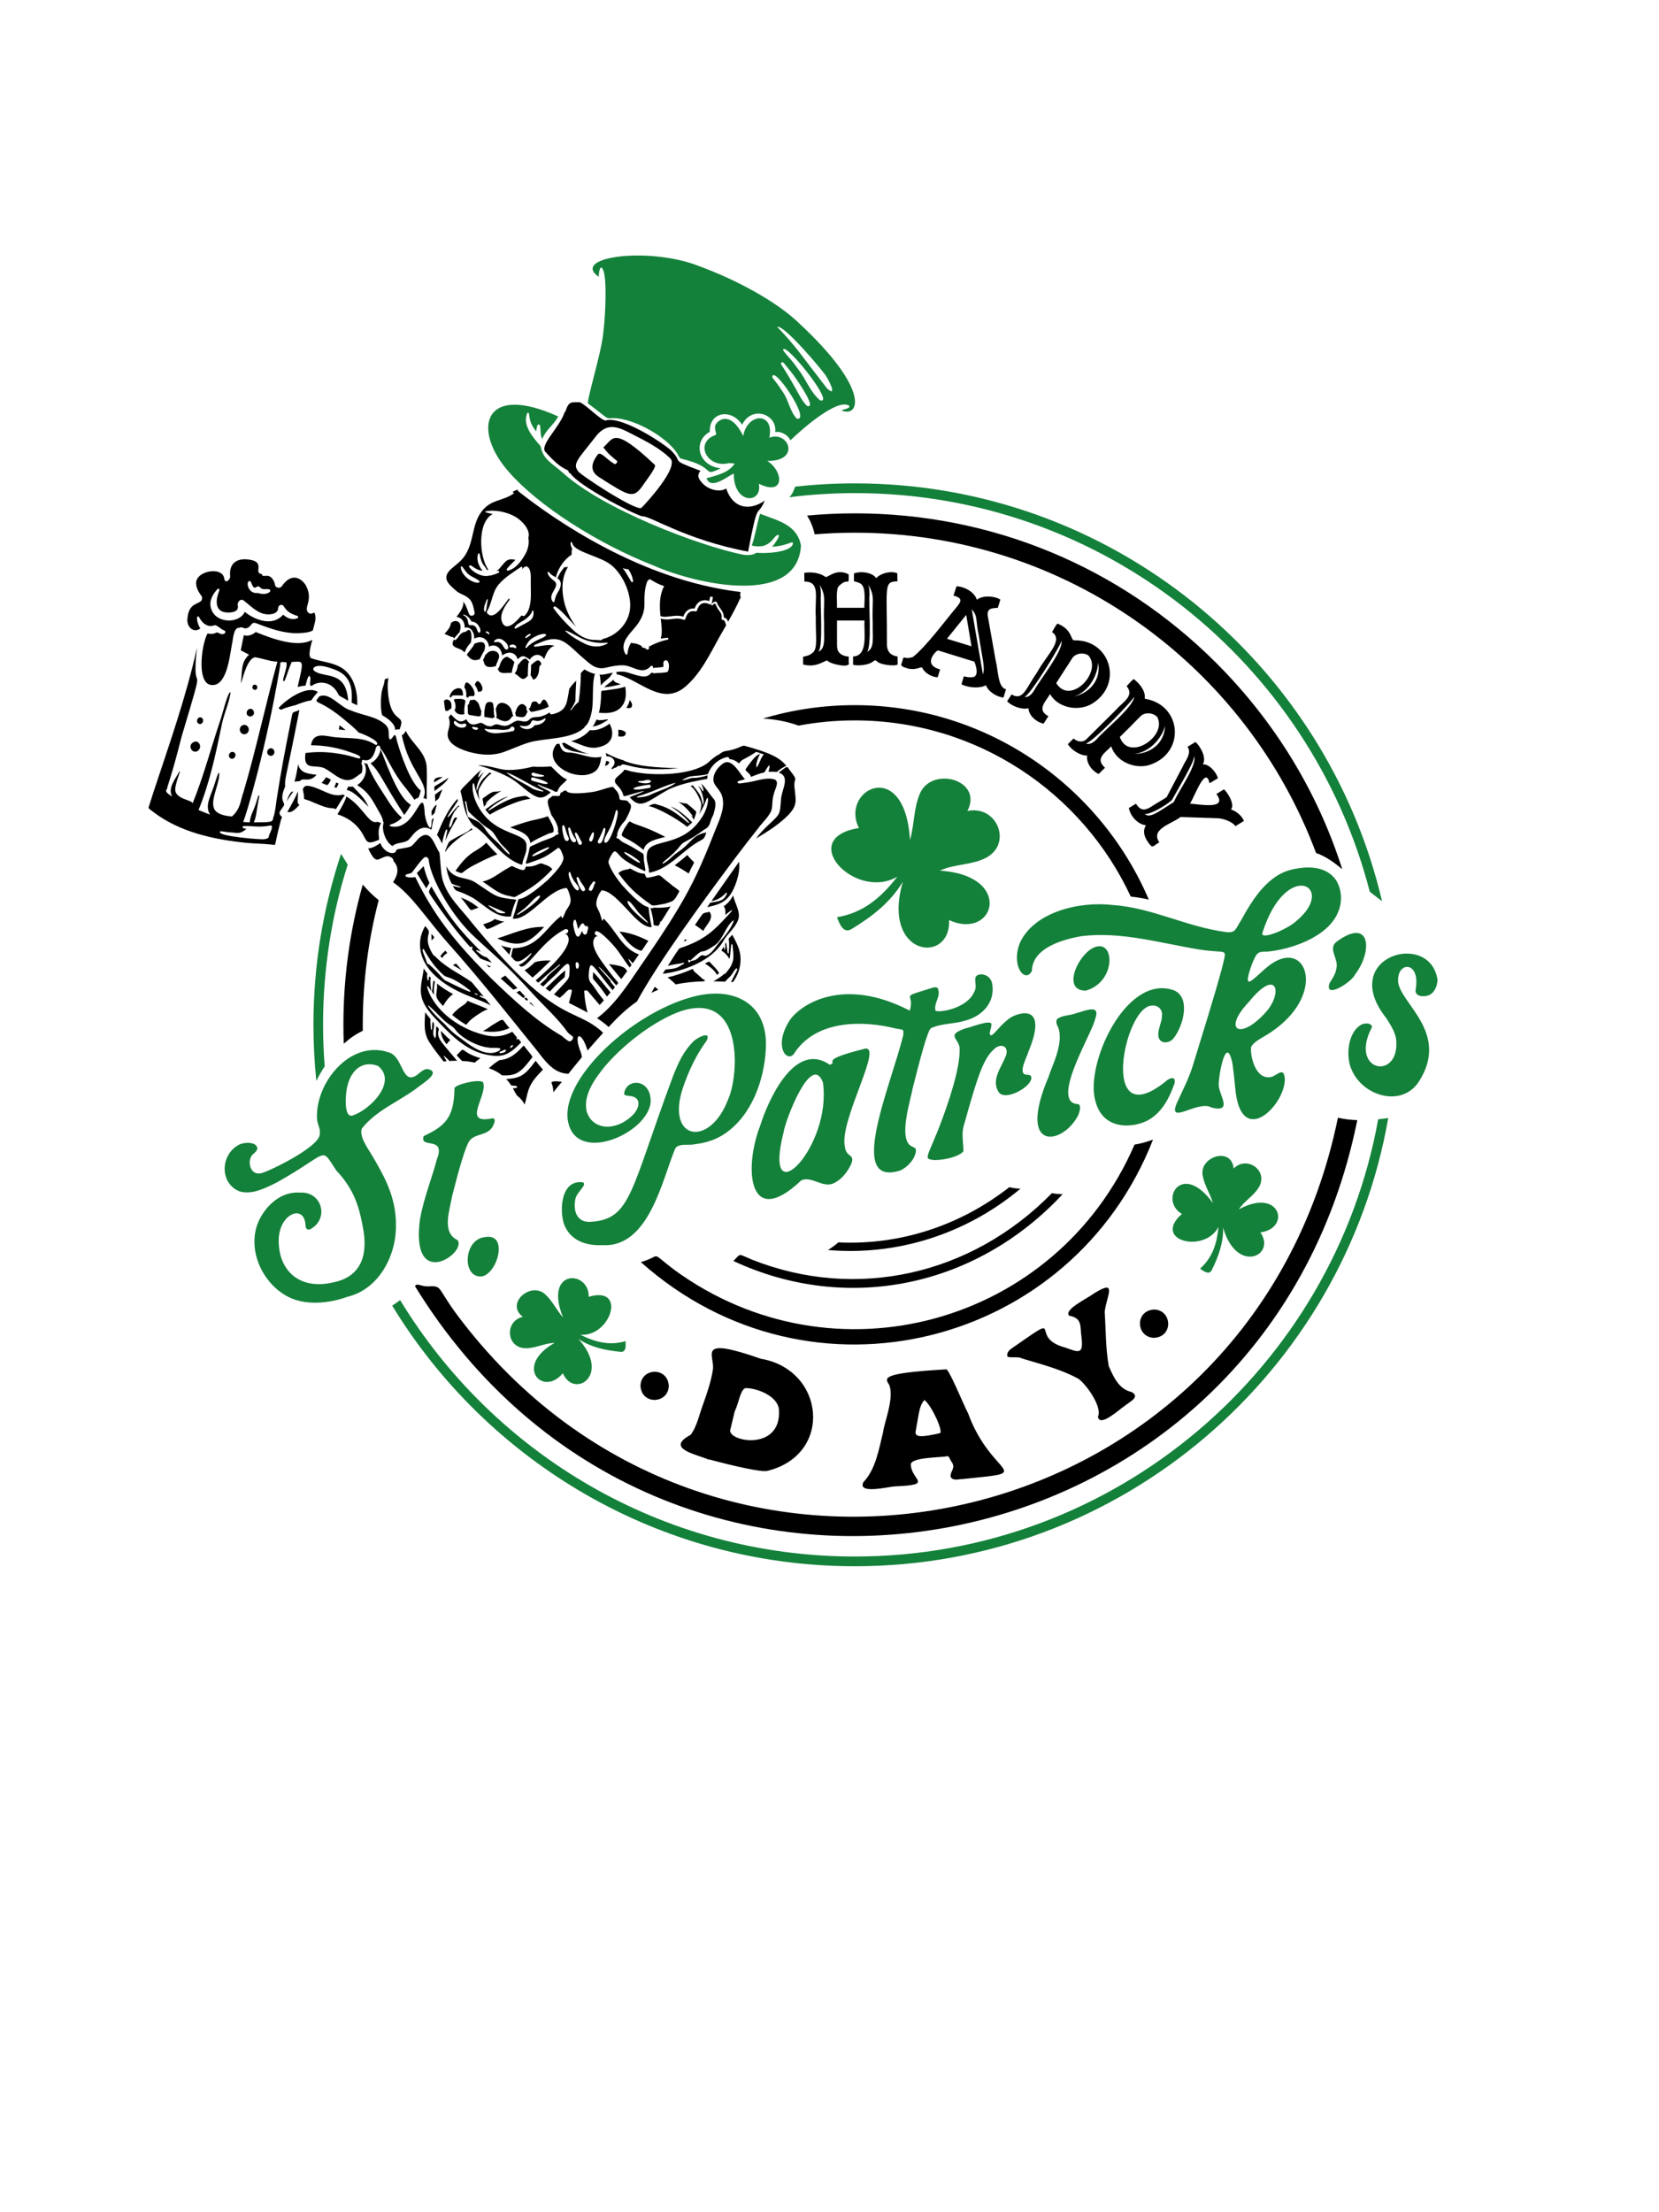
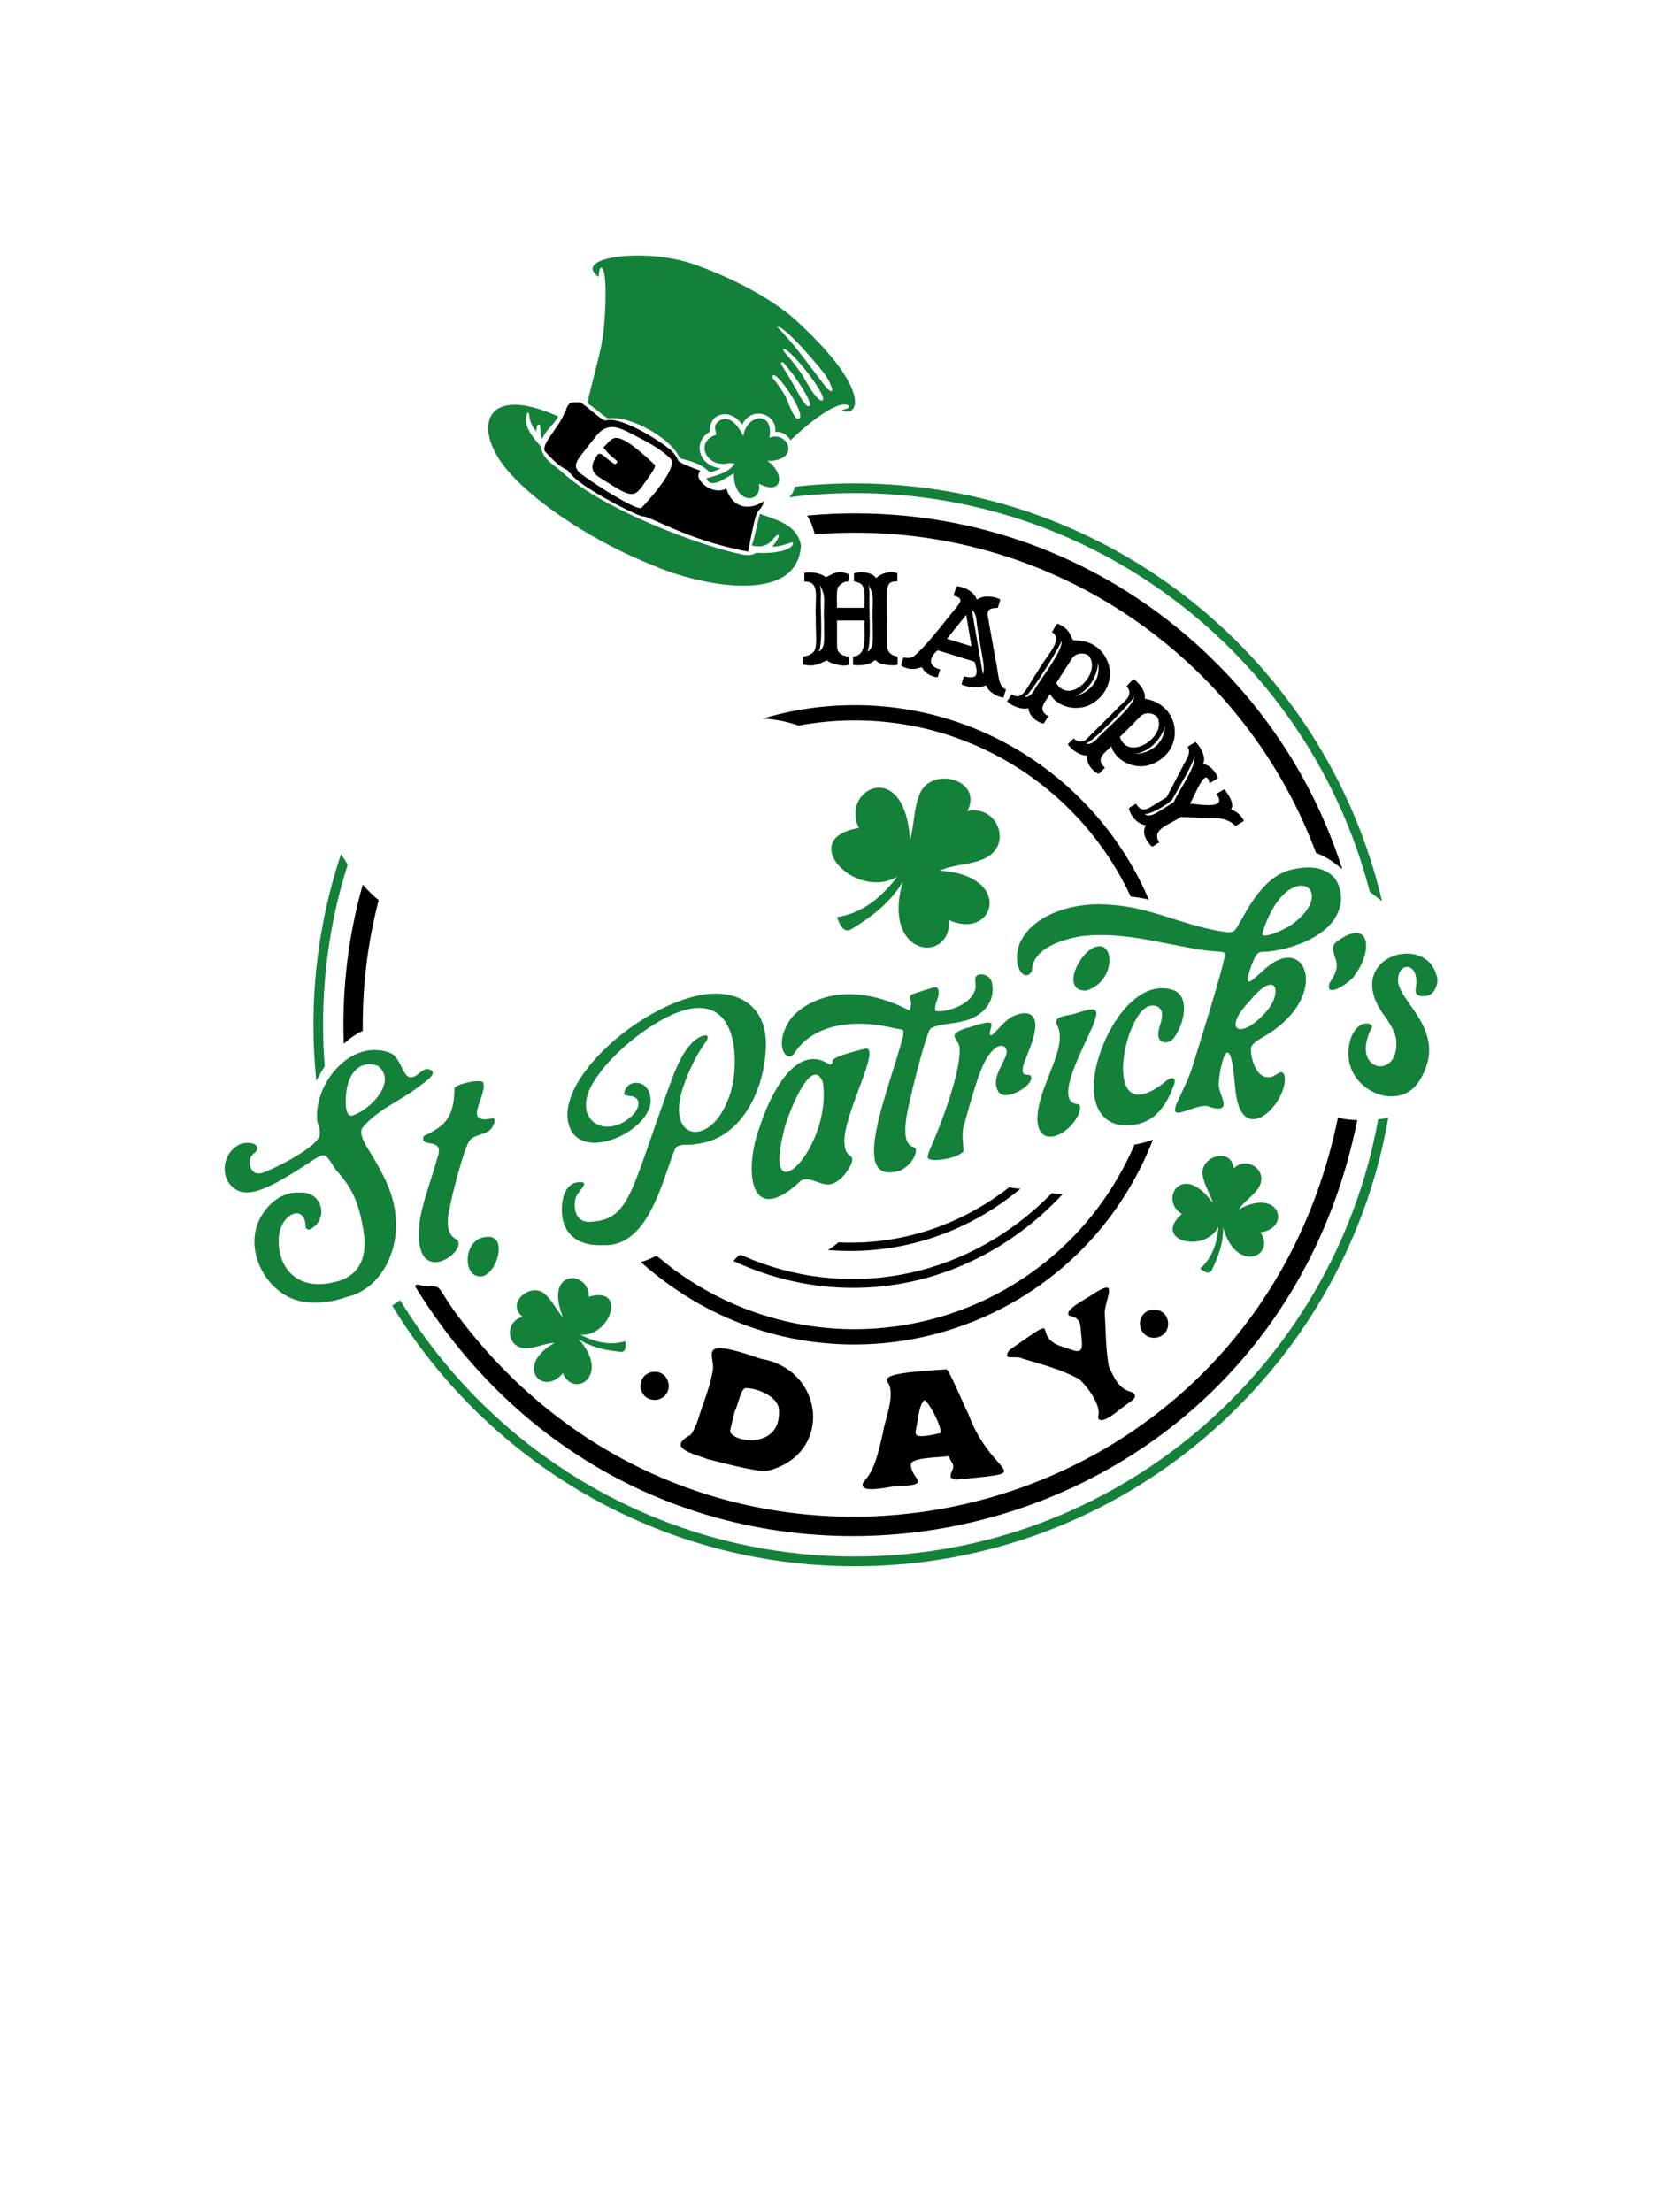
<svg xmlns="http://www.w3.org/2000/svg" version="1.1" x="0px" y="0px" viewBox="0 0 1500 2000" style="enable-background:new 0 0 1500 2000;" xml:space="preserve">
  <style type="text/css">
	.st0{fill:#14813A;}
</style>
  <g id="Layer_1">
-     <path d="M508.1,671.9c0.8-0.1,1.6-0.2,2.3-0.4c7.1,4.1,14.4,8.5,22.1,10.1c-4.4-0.4-8.9-1.4-13.3-2.2c-2.9-0.5-5.2-1.6-7.9-2.9   C509.9,675.8,509,673.6,508.1,671.9z M462.2,857c-3-0.3-6.2-1.1-9.2-2.3c2.5,2.8,5,5.6,7.5,8.4C461,861,461.6,858.9,462.2,857z    M548.1,687.8c-0.2,1.5-0.6,3-1.2,4.5c0.9-0.1,1.8-0.3,2.5-0.9c0.7-0.6,1.4-1.5,1.4-1.8c0-0.6,0.1-0.3-0.1-0.7c0,0-0.4-0.4-0.6-0.5   C549.6,688.2,548.9,688,548.1,687.8z M492,838c-14.6-0.6-28.5,6.1-42.3,10.4c1.1,0.6,2.3,1.1,3.5,1.5   C470.6,856.8,478.5,852.5,492,838z M456.1,833c-3.1,0.3-6.2-1.5-9-2.1c-1.9,2.2-5.2,2.9-7.7,3.9c-0.9,0.4-1.8,0.7-2.7,1   C441.8,840.5,436,842.8,456.1,833z M537.3,654.7c-0.4,0.7-0.9,1.4-1.4,2.1c2.8-0.3,5.4-1.2,8.1-2.6c1.9-1,3.7-2.2,5.6-3.3   c-0.1-0.2-0.2-0.4-0.3-0.6c-2.5,0.5-5.1,0.8-7.7,0.8c-0.9,0-1.6-0.3-2.1-0.8C538.8,651.8,538.1,653.3,537.3,654.7z M597,728.2   c-4.8-1.2-4.7-2.7-10.6,0.6c6.3,0.7,25.1,10.7,34.9,18.7c1.7-1.3,3.2-2.7,4.6-4.1C620,737.9,614,732,606.4,729   c5.8,4,12.4,8.8,16.7,14.6C623.8,747,612.4,732.8,597,728.2z M427.3,811.6c-15.1-8.2-14.5-3.9-17.9-10.8c0.9,0.5,9.2,2.4,6.8,0.9   c-2.7-1.2-5.7-1.5-8-3.1c-2.4-4.8-4.1-10-4.7-15.5c6.5,12.8,17,9,26,14.5c20.1,13.3,17.7,13.5,37.3,15.8c-2,4.6-4,10.1-4.8,15.1   C448.1,830.1,438.5,818.4,427.3,811.6z M456.7,824.8c-16.6-6.9-14.6-6.7-15.1-6.1c1.9,2.1,5.4,3.6,7.6,5.6   C451,826.1,458.3,826.1,456.7,824.8z M392.9,715.2c4.4-3.8,9.9-6.8,12.7-12.1c-4,2.7-8,5.1-12.2,7.5   C392.1,711,393,713.2,392.9,715.2z M560.3,665.8c1.8,0.3,4.3,0.2,5.2-1.6c0.5-0.8,0.5-2.1-0.4-2.7c-1-0.6-2.5-1.4-3.9-1.6   c-0.7-0.1-1.4-0.1-2.2-0.1c0.2,2,0.2,4.1,0,6C559.5,665.8,559.9,665.8,560.3,665.8z M553.3,665.3c0.8-4.2-0.5-7.6-2.1-11.1   c-4.7,3.7-12.1,6.9-17.8,5.8c-4.7,5.4-10.5,8.3-17,10.1c7.9,2.3,15.2,7.3,23.9,5.6C546.1,674.7,552.2,671.8,553.3,665.3z    M483.4,870c-2.7,2.8-5.8,5.5-9.1,7.1c2.4,2.3,4.7,4.5,7.2,6.7c5.9-5,10.9-10.1,16.4-15.4C493,868.3,487.9,868.4,483.4,870z    M511.1,877.3c-6.4,4.9-11.8,10.9-17.8,16.3c1.3,1,2.6,1.9,3.9,2.8c3.7-4.1,7.4-7.9,11.4-11.3C510.7,883.2,510.7,884.5,511.1,877.3   z M394.9,723.4c2.5-1.6,2.1-2.7,5.1-9.8c-2.4,1.6-4.7,3.2-6.8,4.9c0.2,2.1,0.4,4.2,0.3,6.1C393.9,724.2,394.4,723.8,394.9,723.4z    M614.3,805.7c-1.7-2.2-5.5-4-7.8-6.3c-14.7-11.2-5.9-8.3-20.7-5.9c-2.8,0.3-2-3.8-3.4-3.6c-3.9-0.1-7.8-2-11.6-4.2   c-0.7-0.4-0.9-0.7-1.5-0.3c-3,1.2-6.3,0.5-10.2,4c8.3,11.4,15.1,18.5,30,28.8c1.3,1.1,6-0.1,12.2-1.2   C609.3,814.4,609.1,815.4,614.3,805.7z M564.9,748.4c-6,11.6-2.8,3.9,17,20c1.8-8.2,12.7-9.9,19.7-11.8c-0.4-0.2-0.8-0.4-1.3-0.6   c-8.3-4.4-16.6-7.9-25.5-10.8C567.6,742.8,570.8,739.9,564.9,748.4z M427.3,749.9c-0.4-0.4-0.9-0.8-1.2-1.1   c-3.3,4.3-8.2,4.6-19.6,11.9c-1.8,2.3-2.6,5.2-3.7,7.8c-0.5,0.5,0,1.4-0.1,1.8C405.2,764.8,418.3,754.1,427.3,749.9z M432.6,820.6   c-5.2-4.3-9.8-6.9-15.9-9.1C428.4,825.2,422.6,823.8,432.6,820.6z M658.8,678.6c9.3-2,10.5-4,13.9-4.5   c25.2,6.9,32.3,11.2,38.3,18.2c-14.3,7.2-2.2,5.3-16.1,5.4c2.9-11.2-1.6-3.1-3.8,0.6c-4.2,0.9-8.2,2.5-12.3,4.1   c0-3-4.2-4.3-4.8-6.8c8.4-12,9.9-12.4,13.2-14.2c-1.7,3.9-4.3,9.2-3.1,12.5c2.7-3.4,3.4-8.5,6.6-11.9c-7.5-2.1-5.9-3-8.6-1.2   c-9.7,6.3-11.2,5.3-13.9,9.4c-2.6-2.2-5.5-3.8-8.7-3.9c-0.1-1.7-1.4-2.2-2.8-1.7c-6.8,1.6-13,6.9-15.9,13.4   c-0.5,2.7-2.8,2.1-4.7,2.7c-10.5,1.4-12,0-19.5,4.6c2.9,0.3,6.4-1.7,9.6-2c4.6,0.1,9.1-0.9,13.7-2.4c-0.5,0.9,0,3-0.8,3.3   c-2,0.3-3.8,0.7-5.9,1.1c-10,1.9-19.6,4.2-28.9,8.5c-19.2,10.6-24.8,18.8-35,6.9c1.8-0.8,18.4-7,11-5.2c-25.2,6.5-10.9,6.3-22-5.3   c-1.1-1.4-2.3-2.2-2.3-4c-0.9-2.9,7.2-7.3,8-9.7c0.4-1.7,6.8,1.4,7.8,1.1c19.4,4.2,53.7,3.3,68-7.8c3.2-2.8,6.2-5.8,10.1-7.6   C654.8,678.5,655.7,679.2,658.8,678.6z M577.5,707.3c14,3.5,13.7-4.6,4.4-1.5C580.5,706.2,575.3,705.7,577.5,707.3z M587.5,712.3   c1.3-0.6,1-3-0.5-2.9c-2.4,0.2-16.9,2.3-13.7,4.2C577.9,714.3,582.8,713,587.5,712.3z M611.2,707.6c-4.9,1.1-9.8,3.1-14.5,5   c-17.5,7.5-23.2,7.4-20.2,8.4c10.7-0.8,10.8-2.6,16-4.4C598.7,713.8,606,711.9,611.2,707.6z M550.6,871.6   c3.9,4.7,7.1,8.9,11.1,13.6c1.8-2.4,3.7-4.9,5.4-7.3C565.2,876.3,567,873.5,550.6,871.6z M606.3,819.5c-4.8,1.2-9.5,1.3-14.4,1.1   c-1,0-0.8-0.3-1.4,0.4c-0.8,0.3-1.8-0.1-2.4-0.2c1.4,4.8,2.7,10.5,2.9,15.6c1.5,0.4,2.9,0.5,4.3,0.6c0.6-0.9,1.2-1.8,1.8-2.8   c-0.1,0-0.2,0-0.3-0.1c-0.2-0.1-0.3-0.4-0.2-0.6C598.6,832.5,596.3,835.6,606.3,819.5z M579.7,859.6c0.8,0.1,3.7-5.2,6.5-9   c-8.3-4.2-17-7.5-26.1-8.4C565.4,849.3,571,857.1,579.7,859.6z M622.3,734.7c2,1.9,3.9,4.1,5.1,6.4c0-0.8,2.9-6.7,1.8-7.6   c-2.6-2.5-5.4-4.9-8.2-7c-2.5-0.1-5.2-0.8-7.5-1.6c4.9,3.5,9.4,7.8,12.7,12.8C626.5,739.5,623.3,735.3,622.3,734.7z M548.8,901   c1.1-1.2,2.1-2.5,3.2-3.8c-5.3-6.1-10-12.8-15.7-18.4C535.9,888.8,534.2,880,548.8,901z M615,764.6c3.9-4.8,5.8-2.7,21.7-14.6   c6.3-3,4.5-6.9,8.2-13.2c1.4-5,3.8-11.8-0.4-15.4c-3.2-4-6.9-9.9-10.9-13.3c0.6,0.3,3.7,7.3,1.9,7.3c-1.2-1.9-2.6-4-4.3-5.2   c2,2.3,6.5,12.7,4.5,17.6c-2.6-8.9-0.7-7.1-9.3-17.8c-0.7,0.2-1.4,0.3-2,0.5c4.6,3.6,7.1,9.4,9.3,14.6c1,3-0.2,7.3-1.7,11   c2.7-4,4.8-8.1,6.5-12.9c2.3-6.9,3.4,6.1-5.1,17.6c-18.2,26.4-47,16.7-48.4,31c-0.9,4.8,0.6,8.7,1.5,13.3c0.4,0.8-0.2,4.4,1.1,3.8   c18.5-3.7,29.8-20.8,46.3-29.3c2.9-1.2,3.7-3.8,4.8-7c-13.4,2.4-12.7,9.1-26.2,18.1c-4.6,3.1-8.2,7.8-13.1,10.2   C597,780,607.7,774.5,615,764.6z M446.7,588.5c-2.9-0.4-5.6,0.8-7.1,3.1c-0.2,0-0.3,0-0.5-0.1c-0.4,1-0.8,2-1.3,3   c-0.4,0.8-0.7,1.7-1.2,2.5c0.4,0.2,0.7,0.6,0.8,1.1c0.9,6.1,6.2,5.3,10.7,4.2c0.1,0,0.1,0,0.2,0c0.4-1.8,1.2-3.5,2-5.2   c0.1-0.4,0.1-0.7,0.1-1c0.3-0.1,0.5-0.3,0.5-0.6C452.2,592.1,450.2,589,446.7,588.5z M428.9,582c-0.5,1.5-1.5,2.8-2.4,4   c-1.4,1.9-2.9,3.7-4.3,5.6c-0.1,0.1-0.1,0.1-0.2,0.2c2.9,3.5,5.1,6.5,11.7,4.2c0.3-0.8,0.9-1.6,1.3-2.5c0.9-1.9,1.9-3.7,3-5.5   C440.6,578.3,433.4,580.1,428.9,582z M459.8,594.6c-0.2-0.5-0.7-0.9-1.4-0.8c-4.3,0.6-5.9,5.6-7.1,9.2c-0.3,0.6-0.7,1.2-1.2,1.7   c0,0,0,0,0,0c1.7,5.7,7.7,3.1,12.6,3.6c0-0.1,0-0.2,0-0.4c0.5-3.2,1.6-6.2,2.4-9.3C463.2,596.4,461.4,595.1,459.8,594.6z    M446.3,639.7c-0.5-3.1,0-5.2-3.7-5.1c-4,0.1-3.9,4.5-4.4,7.1c0,0.2-0.1,0.3-0.2,0.5c-0.1,1.5-0.1,3-0.1,4.5c0,0.5,0,1-0.1,1.4   c2.6,0.4,5.3,0.9,7.9,1.3c0.2-0.6,1-1.1,1.8-1.1c-0.9-1.4-0.9-3.1-1-4.7c-0.1-1.2,0-2.4,0-3.6C446.3,640,446.3,639.9,446.3,639.7z    M482.4,614.4c0.9,0,2.4-1.5,2.9-2.3c1.1-1.6,1.7-3.5,2-5.3c0.2-1.6,0-3.7,1-5.1c0.3-0.5,0.8-0.8,1.3-1c-0.6-2.1-1.8-4.2-4-3.5   c-1.9,0.7-3.4,2.5-5,3.6c-0.2,0.1-0.3,0.2-0.4,0.2c0,2.1-0.1,4.3-0.2,6.4c-0.1,1-0.1,2.1-0.3,3.2c0.2,0.1,0.4,0.2,0.5,0.4   C480.7,611.6,481.8,614.4,482.4,614.4z M468.9,600.5c-0.2,0.3-0.5,0.4-0.7,0.6c-0.2,2.8-1,5.6-2.9,7.8c4.7,2.1,6.6,8.4,11.7,2.3   c0.1-0.1,0.2-0.2,0.3-0.2c-0.1-1.2-0.1-2.5,0-3.7c0-2.5,0.2-5,0.4-7.5c0-0.5,0.3-0.8,0.7-1l0,0c0-0.1,0.1-0.2,0.1-0.3   C476.1,596,475.3,592.3,468.9,600.5z M541.9,609.9c0.3,0.4,0.5,0.8,0.6,1.3c0.3,2.7,0.6,5.6,0.8,8.5c1-1.3,2.1-2.5,3.4-3.6   c1.8-1.6,4.1-3.1,5.5-5.1c0.7-0.9,1.2-2,2-2.9c-2.8,0.6-5.6,1.2-8.4,1.7C544.6,610,543.3,610,541.9,609.9z M476,645.2   c0.2-0.6,0.6-1.1,1.1-1.5c-0.3-0.5-0.6-1-0.8-1.4c-0.4-1-0.4-1.9-0.2-2.8c-4.1-6.4-8.8-1.2-9.8,3.9c-0.1,0.5-0.3,0.8-0.6,1   c0.2,0.4,0.3,0.9,0.5,1.4c0.2,0.4,0.3,1.1,0.2,1.7C469.9,648,474.5,650.1,476,645.2z M423.2,631.1   C423.2,631.1,423.3,631.1,423.2,631.1c0.1-0.5,0.2-1,0.6-1.3c1.4-1.1,3.1-0.1,4.6-0.6c0.1,0,0.3-0.2,0.4-0.4   c0.1-0.2,0.3-0.7,0.3-0.8c0.2-2.3-0.9-4.8-2.3-6.9c-0.7-1.1-1.6-2.1-2.6-3c-0.2-0.1-0.8-0.6-1.2-0.8c-0.1-0.1-0.1-0.1-0.4-0.2   c-0.1,0-0.2-0.1-0.4-0.1c-0.5,0-0.3-0.1-0.7,0.1c0,0,0,0,0,0c0,0.1-0.3,0.3-0.4,0.3c0,0-0.3,0.4-0.3,0.5c-0.6,1-0.7,2.3-1,3.5   c1.6,2.1,2.1,5.3,1.7,8.4C422.3,630.2,422.8,630.6,423.2,631.1z M478.1,640.5c0.1,0.5,0.3,1,0.6,1.4c0.4,0.6,1,1.1,1.4,1.7   c3.6-0.3,12.2-2.4,16-4.7c-0.8-2.9-3.9-10.6-7-3.4c-0.4,1-1.8,1.5-2.6,0.6c-1.1-2.2-3-2.6-5.6-1.1c-0.5,1.5-1,3-1.5,4.5   C479.2,640.1,478.7,640.5,478.1,640.5z M413,631.9c-1.9,0-2.2-0.1-2.6,1.1c1.3,2.2,1.7,4.8,1.4,7.3c-0.1,0.7-0.5,1.1-0.9,1.4   c1.4,3.6,4.4,4.9,9,4c-0.5-3.8,0.2-8.1,0.9-11.7C420.2,631.3,414.9,631.9,413,631.9z M436.1,623.5c0.4-1.5-0.3-3.4-1.1-4.8   c-0.4-0.8-0.9-1.5-1.6-2.1c-0.4-0.4-1.1-0.8-1.4-0.8c-0.4,0-0.7,0-1.3,0.6c-0.6,0.7-1,1.7-1.5,2.5c0.1,0.2,0.3,0.4,0.4,0.6   c1.1,1.7,2.2,3.8,2.6,5.9C434.1,625.4,435.7,625.3,436.1,623.5z M423.1,645.2c0.4,0.2,0.7,0.6,0.9,1.1c3.1,0.5,6.1,1,9.1,1.5   c0.4-0.5,1.1-0.7,1.7-0.7c0-0.6,0.1-1.1,0.2-1.7c0-0.9,0.1-1.9,0.3-2.8c-0.2-0.2-0.4-0.3-0.5-0.6c-0.6-1.6-1.1-3.2-1.7-4.9   c-0.5-1.7-2.4-3.7-4.2-4.6c-1.1,0.3-2.4,0.5-3.5,0.3c-0.6,0.6-1,1.5-1.2,2.9c-0.1,0.8-0.7,1.4-1.3,1.5c0,1.9,0,3.7,0.1,5.5   C423.1,643.6,423.1,644.4,423.1,645.2z M408.2,630.7c0-0.2,0-0.3,0-0.5c0.1-0.9,0.7-1.5,1.7-1.5c2.4,0,5.7-0.2,8.6,0.2   c0.4-3.7-0.8-7.8-5.4-6.5c-4,1.2-5.5,4-6.8,7.5C407,630.1,407.6,630.4,408.2,630.7z M420.9,571.4c-0.2-0.1-0.4-0.2-0.7-0.1   c-2.4,0.4-4.1,2.1-5.5,4c-0.2,0.2-0.2,0.4-0.2,0.6c-0.8,0.9-1.7,1.7-2.4,2.6c-0.5,0.6-1.5,0.1-1.7-0.5c0,0.2-0.1,0.5-0.2,0.7   c-3.9,7.1,4.8,6.6,8.4,9.8c0.5,0.4,1,0.9,1.4,1.4c0.8-2,1.8-4,3.1-5.8c0.8-1,1.5-2.1,2.5-2.9c0.8-3,1-6,0.3-9.1   C425,568,422.8,569.5,420.9,571.4z M564.5,687.5c-0.2,0-0.3,0-0.3,0s-6.9-1.6-16.5-6.8c0.2,0.6,0.3,1.2,0.4,1.8   c0.1,0.4,0.2,0.8,0.2,1.3c3.6-0.4,7.8,2.2,7.3,6.1c-0.1,0.6-0.3,1.2-0.5,1.8c-0.8,1.1-1.6,2.2-2.5,3.2c0.5,0,0.9,0.2,1.4,0.6   c0.7-1.4,2-1.1,3-1.7c1.3-0.7,3-2.6,4.2-1c1.5-6,10.6,6.1,52.3,1.7c-9.6-0.3-19.2-0.6-28.7-1.8c-6.5-0.8-13.9-2.2-20.7-4.9   C564.2,687.6,564.3,687.6,564.5,687.5z M476,765.5c0.3,4.5-1.7,8.2-3,12.3c-0.6,1.3-0.4,4.1-1.4,4c-13.5-4.5-22.5-15.9-32.3-26.1   c-3.4-3.5-7-6.8-11-9.2c-9.2-9.6-9.2-22-11.9-31.1c0.3-1.9,4.9-6,6.5-7.6c3.5-3.4,8.2-9.1,12.7-12c-2.3,2.1-4.1,7.8-2.7,6.9   c1.3-1.8,2.9-3.4,4.8-4.6c-3.8,3.6-8.2,14.5-6.5,16.8c3.6-10.7,5.7-10.6,11.4-16.5c0.6,0.3,1.3,0.5,1.9,0.8   c-5.1,3.1-8.3,8.6-11.2,13.6c-1.3,2.9-0.6,7.1,0.5,10.9c-2.3-4.5-4-9.5-5.1-14.8c-2.1-3.9-1.4,6.7-1,7.3c0.5,3.3,1.6,6.5,3,9.6   C445.7,757.8,477.5,750.6,476,765.5z M454.4,764.4c-3.2-3-5.2-7.1-7.9-10.9c-2.4-3.5-6.2-4.9-9.5-7.7c-4.5-3.8-9-7.7-13.1-11.8   c-2-3-1.7-12-3.5-9.2c1.1,4.4,1.5,9.2,2.6,13.6c7.7,3.8,10.5,3.9,15.1,10.3c4.7,7.3,9.2,10.4,12.4,13.6c3.4,3.3,6,7.5,9.9,10.1   C462.7,772.2,454.6,764.7,454.4,764.4z M459.9,719.9c-7.9,2.1-14.6,7.2-21.1,12c1.3,1.6,2.6,3.2,4.1,4.6   c3.5-2.5,24.8-13.4,36.9-14.3c-3.4-1.9-2.9-3.5-9-2.1c-10.6,1.3-19.8,7.4-28.9,12.8C439.3,733.1,449.9,724.7,459.9,719.9z    M439.6,761.8c-8.5,9.1-14.4,6.1-27.8,25.6c9.7,3.8,0.8,2.4,20.4-7.1c5.7-3,11.5-5.7,17.5-7.9C446.2,769.1,442.9,765.4,439.6,761.8   z M453.4,715c-7.7,2-5-2.1-16.2,6.3c-1.5,0.9-0.8,1,0.4,8.1c1.3-1.9,3.1-3.6,5-5.1c-1,0.7-2,1.5-2.9,2.3   C437.1,727.2,446.6,718.4,453.4,715z M479.5,762.1c5-3.3,10.2-5.6,15.8-8.1c1.8-1.2,5.5-0.6,5.3-3c0.3-3.7-2.7-8.4-4.8-12.3   c-1.1-1.6,2.1-0.4-15.5,3.2c-6.4,1.7-12.8,3.8-19,6.1C468,750.8,478.3,753.1,479.5,762.1z M589.2,838.2   c-8.3,0.4-17.8-11.5-22.6-16.5c-6.3-6.5-15.1-16.5-22.6-16.8c-2.7,3.1-4.8,8.2-4.9,12.3c0.1,2.6,1.6,4.8,2.7,7.2   c1.6,3.1,2.7,12,3.9,5.9c11.9,11.8,16.6,26.9,32,32.6c-1.9,2.7-3.7,5.3-5.6,8c-1.3-1.3-3.6-4.5-3.9-3.6c2.7,6.3,3.9,3.7,1.2,7.4   c-5-6.1-8.9-13.4-14.2-19.4c-2.6-2.9-15.6-17.4-17.2-12.4c-1.1,2,1.5,2.8,2.7,3.8c-2.2-0.8-3.1,1-3.8,2.6   c-2.6,6.8,5.5,17.8,9.5,23.2c14.5,20.2,13.7,14.1,10.8,18.4c-4.4-5.2-16-18.4-15.9-16.5c3.4,4.2,7.5,8.2,10.9,12.6   c-1.3-0.1,2.2,3.4,2.4,3.8c2.5,2.3,0.4,2.5-0.7,4.4c-17.8-20.8-20.6-31-21.6-13.7c-0.1,2.4,0.3,4.7,1.4,6.5   c3.5,3.7,6.3,9.1,9.8,13.2c0.8,1.1,1.6,2.1,2.5,3.2c-1.2,1.3-2.5,2.9-3.8,4.2c-3.7-4.3-7.4-8.6-11.1-13c-1-0.3-3-0.3-2.9,0.6   c0.3,6.4,1.4,12.9,3,19.2c-5.5-3-11.3-5.9-16.8-8.7c2.4-8.9,3.7-12.9,1.4-11.8c-1.7-1.7-6.1,4.7-7.4,5.2c-0.9,0.5-1.7,2.2-2.6,1.9   c-1.6-0.9-3.2-1.9-4.9-3c14.6-15.6,13.7-13.2,14.1-21.8c-0.1-2.2,0.6-6.1-2.4-5.8c-2.4,1.4-4.2,3.7-6.3,5.7   c-2.6,3.2-5.6,5.7-8.6,8.4c-8.4,7.8-5.6,7-9.3,4.3c1.5-1.5,7.6-6.6,5.9-6.4c9.5-9.4,13.9-11.5,11.7-11.5   c-24.4,19.2-17,17.7-21.7,14.5c15.7-13.5,34.1-31.8,29-40.3c-1.3-2.5-2.5-0.9-2.8-1.4c6-1.9,2.8-6.8-1.2-3.7   c-21.4,11.3-35.2,40.1-40.1,31.2c6.5-1.8,14.6-13.7,10.1-9.8c-13.3,12.1-14.1,4.8-17.2,2.4c0.9-3.1,1.2-8.1,2.3-7.6   c22.3-0.2,29.4-19.3,43.2-29.2c0.5,6.6,3.4-4.2,4.5-5.2c3.4-5.2,4.3-6.6,3.6-11.3c-0.5-2.9-2.5-8.8-3.7-8.7   c-17.1,1.8-34.2,29.7-48.4,27.7c11.4-34.1-6-1.6,31.8-35c5-5.1,16.8-16.6,13.5-22.3c-0.8-2.5-2.3-6.8-4.3-6.7   c-13.1,10.2-16.6,10.1-28.6,14.5c-0.1-0.4-0.3-0.7-0.6-1c6.3-18.9-0.5-12.1,11.1-17.8c6.9-3.4,14-4.6,16.2-7.4   c0.4,0,0.9-0.1,1.4-0.3c0.6-0.1,1-0.5,1-1c0-0.9-1-0.9-0.6-1.9c0.9-5.3-4.4-12.6-5.9-14.7c-6-16.4-2.7-13.4,0.8-17.3   c6.8-0.2,6.6,1.3,7.6-3.2c1,0.5,2.1-0.8,2.9-1.5c0.6,0.1,1.5,0,2.1-0.4c0.4,5,23.6,1.8,26.9,0.9c5.1-1.1,10.1-3.4,15.1-4   c0.6-0.2,1.1,1.2,1.7,1.6c2.1,2.3,4.1,4.5,4.3,8.3c0.1,1.3,0.9,2.2,2.3,2c5.7,0.4,4.7,0.7,6.8,2.9c4.2,2.4-2.4,12.4-3.5,15.2   c-3.3,3.5-6.1,7.4-7.3,11.5c-0.5,1.2,0.3,2.4-0.6,3.3c-1.2,1.4,1,2.1,1.9,2.2c2.1,2.9,6.2,4.1,9.3,5.9c4.3,2.2,8.3,5,12.5,7.4   c1.2,2,0.4,6.4,1.2,8.5c0.9,7.9,1.5,5.5,0.4,7.4c-24.3-11.6-21.3-14-26.4-17.8c-2.1-0.9-4.5,4.4-5,5.3c-0.6,1.2-1.7,3.4-1.4,4.9   c2.3,7.2,7.2,13.8,11.9,19.8C596,837.5,582,803.1,589.2,838.2z M564.7,771.3c3.2,2.9,13.8,9.9,14,8.6   C580,778.5,562,767,564.7,771.3z M495.8,765.9c-2.5,0.7-17.4,7.1-14,8.3C483.5,773.9,500,766.5,495.8,765.9z M487.4,809.6   c-5,2.4-7.8,7.3-12.2,10.8c-2.9,2.8-8.8,6.3-7.8,6.7C470.3,827.1,492.8,810.5,487.4,809.6z M520.2,755.4c0.8,2.7,1.7,5.1,2.9,7.5   c0.8,1.5,3.1,1.1,3-0.8c-0.1-1.6-1.3-2.6-1.9-4C520.3,749.2,519.2,753.3,520.2,755.4z M524.5,796.1c-0.7-1-0.9-2.2-1.7-3.1   c-0.7-0.4-1.7,0.2-1.5,1.2c0.8,2.9,4.5,15.4,7.8,10.3C529.2,802.1,524.9,797.6,524.5,796.1z M513.7,748.8c1.6,17.6,9,12.8,6.7,9.6   C515.5,752.5,516,745.7,513.7,748.8z M514.2,757.5c-3.4-7-2.5-8.4-4.2-11.2c-3.6-2.4-0.3,11.4,0.5,12.4   C511.8,761.6,515,760.3,514.2,757.5z M523.5,803.6c-0.3-3.3-4-5.6-5.3-8.7c-2.6-4.2-2.2-7-3.4-6.6   C511.5,790.4,521.4,810.3,523.5,803.6z M520.5,871.5c-0.1,1.9,0.3,6.1,2.5,3.5C524.9,869.8,520.3,868.5,520.5,871.5z M529.2,837.3   c-0.1,0-0.1,0.1-0.2,0.1c-2.4-6.5-5.2,1.2-6.2,2.5c-0.9-2.5-1.2-5.5-2.3-8c-2.1-1.8-2.4,3.6-2.2,4.6c3.5,19.2,7.1,6,8.1,5.1   c0.6,2.6,2,4.5,4,2.6c0.7-1.4,0.7-3,1.3-4.5c0,0,0,0,0,0C532.3,838.1,530.7,836.5,529.2,837.3z M534.9,760.6   c1.4-0.8,3.3-8.7,1.2-8.1c-1.1,0.2-1.5,2.6-2.1,3.3C531.2,760.2,533.6,761.2,534.9,760.6z M536.2,797.3c-1.5,1.9-6.7,8.4-1.6,8.1   c2-1.6,2.1-4.8,3.5-7.1C538.5,797.1,537,796.2,536.2,797.3z M544.1,761.1c1.7-2.4,5.4-15.8,1.5-11.9c-1.4,3.9-3.1,7.4-5.1,11.2   C539.9,763.3,543.3,762.9,544.1,761.1z M558.4,733.3c-1.4-2.9-2,1.3-2.3,2.4c-0.8,3.1-1.7,6-2.9,9c-2,6.1-7.6,13-6.8,16.6   C550.9,766.6,560,736,558.4,733.3z M576.2,823.5c-1.8-2.3-7.6-10.7-8.9-8.6c0.2,5.7,16.6,18.7,18.5,19.5   C587.7,834.6,576.1,824.5,576.2,823.5z M551.9,620.7c3.2-0.6,6.3-1.3,9.4-2c-1.4-0.6-2.8-1.1-4.3-1.7c-1.4-0.5-2.1-1.5-2.4-2.5   c-0.8,0.7-1.6,1.4-2.1,1.8c-2.2,1.7-4.5,3.2-6.2,5.1C548.2,621.1,550.3,621,551.9,620.7z M466.1,810.7c13-7.2,20.4-11.2,33.3-24.9   c-2.1-2.4-3.9-3.3-7.9-4.5c-3.9-2.6-5.6,2.7-15.5,2.1c-1.5-0.3,0.2,5-6.1,2.5c-2.4-0.8-4.5-1.7-6.7-2.9c-1.2-0.1-2.3,1.1-3.5,1.6   c-7.5,4-14.5,10.3-22.8,12.3c-0.2,0-0.4,0.1-0.6,0.1c7.2,4.4,13.8,10.9,23,12.8C460.6,809.7,464.6,811.7,466.1,810.7z M571.2,635.8   c-0.3-0.9-1.3-2-1.8-3.1c-0.5,2.7-1.6,5.1-3.1,7.2c1.5,0.3,3.4,0.5,4.4-0.3C571.7,638.7,571.7,637.2,571.2,635.8z M529.1,700.7   c2.3-0.3,4.5-0.9,6.6-1.9c6.5-3.1,6.9-9,8.1-14.7c-9.8,2.7-20-3.7-29.8-3.8c-5.2,0-6.9-3.5-8.2-8c-0.9,0.1-1.8,0.3-2.7,0.4   c-0.1,0.1-0.1,0.2-0.1,0.3c-9.1,12,2.6,23.2,14.5,26.6C521.2,700.6,525.2,701.1,529.1,700.7z M485.9,709.2c3,3,8.2,4.4,12.1,7.1   c-6.2,5.5-9.9,6.1-16.2,2.3c-8-5-14.2-12.2-22.7-16.4c-8.7-4.6-17.8-7.7-27-10.5c4.3,0.2,8.6,0.8,12.9,1.8c2.3,0.5,4.5,1.1,6.8,1.6   c0.3,0.1,0.6,0.1,0.8,0.2c1.5,0.3,3,0.5,4.5,0.7c4.1,0.3,8.2,0,12.3-0.5c4.2-0.5,8.4-1.4,12.5-2.4c5.8,0.4,10.9,0.2,16.4-0.2   c4,3.8,7.3,7.7,11.9,10.6c0.8,0.4,1.6,0.9,2.4,1.2c0,0,0,0.1,0,0.1c0,0,0,0,0,0c-0.9,1.2-2.6,2.8-5.2,5.2c-1.5,1.5-2.6,3.2-3.4,5.5   c-1.4,1.1-3-0.3-4.5-1.1c-2.2-1-3.9-1.5-6.1-2.4C488.6,710.5,486.5,708.7,485.9,709.2z M481.4,701.3c1.6,1.1,11.8,1.6,10.4-0.3   c-2.8-0.8-5.8-1.2-8.7-2.3C480.5,697.9,479.8,700.3,481.4,701.3z M457.8,698.4c7.8,6.6,16.3,9.6,24.2,14.9   c1.9,0.7,10.4,3.4,9.3,1.7C477.8,709.2,464.9,700.1,457.8,698.4z M495.2,707.8c-3.4-2.6-12-4.6-13.7-5c-1.5-0.1-1.9,2.5-0.4,3   C484.4,706.7,495.8,710.6,495.2,707.8z M541.9,644.4c6.6,0.6,14.1,0.5,19.2-4.6c5.1-5.1,5.4-12.2,4.2-19c-4.1,1.4-8.5,2.1-12.7,2.6   c-2.3,0.3-5.6,1.1-8.4,1c-0.3,0.5-0.5,1.1-0.7,1.7c0,6.2-0.5,12.5-2,18.4C541.6,644.4,541.8,644.4,541.9,644.4z M405.3,660.5   c1.4-4.7,1.8-8.2,0.3-12.2c0.7-0.4,1.2-1.1,1.4-1.8c0.4-0.2,0.7-0.4,1.1-0.5c-0.4,0.2,3.8,4.1,5.1,5c3.1,2.1,5.8,1.1,8.2-0.7   c0.1,0.1,0.1,0.1,0.2,0.1c1.4,2.3,3.4,4.6,6.2,4.6c4.7,0.1,6-3.2,9.9-0.2c1.6,1.2,5.5,2.6,7.5,1.4c4.9-3.1,5.9,0.1,11.5,0   c5.3-0.2,8.1-5.4,12.9-4.6c3.3,0.5,6.6,1.8,9.2-1.2c2.6-3,7.2-1.5,11.1-2.9c2.6-0.9,4.9-1.9,6.9-3.4c0.3,1.1,1.2,2,2.6,1.7   c8.3-2,12.2-5.4,13.7-13.9c0.6-3.1,1.2-6.3,1.7-9.5c0.2-0.1,0.3-0.2,0.5-0.4c1.6-2.5,3.6-4.6,5.7-6.6c-0.3,6.1-0.7,12.1-0.7,18.2   c-1.1,2.9-2.6,5.5-4.4,8c-0.3,0.4,0.4,0.8,0.6,0.4c1.7-2.4,3.5-4.7,5.8-6.7c0.5-0.2,0.9-0.6,1-1.3c1.1-8.2,1.8-16.9,1.9-25.4   c1-1.2,2.1-2.3,3.2-3.4c3.1,1.9,6.5,3.4,9.9,4.2c-0.5,0.3-0.8,0.8-0.9,1.5c-2.9,13.6,0.9,28.6-5.2,41.5c-0.7,1.6-1.8,3-2.9,4.2   c-0.5,0.1-0.9,0.5-0.8,1c-11.2,11.2-36.2,9.5-50,13.6c-7.7,2.3-15.2,5.9-22.8,8.6c-10.7,3.8-20.9,2.8-31.5,0   C415.4,677.2,401.8,671.8,405.3,660.5z M470.2,656.8c4.2,3.6,10.1,3.1,13.3-1.2c3.9-0.1,8-1.6,9.8-5.3c0.2-0.5-0.2-1.1-0.7-0.8   c-3.2,1.9-5.8,3.1-9.6,1.8c-1.1-0.4-2.4,0.3-2.7,1.4c-1.4,4.2-6,4.1-9.7,3.4C470.3,656.1,469.9,656.5,470.2,656.8z M438.2,659.3   c2.3,3.2,7.8,3.8,11.4,3.6c2.8-0.2,5.7-0.6,8.5-0.9c1.3-0.1,4.7-0.9,5-0.9c1.8,0.1,2.8-2.2,1.6-3.5c-1.1-1.2-3-0.6-3.5,0.8   c0,0-0.2,0.3-0.9,0.6c-0.8,0.4-1.9,0.6-2.7,0.7c-2.6,0.4-5.2,0.1-7.8-0.2c-3.5-0.3-7.7,0.3-11.1-0.7   C438.4,658.8,438,659.1,438.2,659.3z M427.2,658.5c1.4,1,3.3,2.1,4.9,0.6c0.3-0.3,0.2-0.7-0.1-1c-1.3-0.9-2.8-0.5-4.1-1   C427,656.9,426.5,658,427.2,658.5z M414.7,657.4c1.9,0.8,7,1,6.9-2.1c0-0.5-0.3-0.8-0.7-1c-0.8-0.3-1.3-0.1-2.1,0.1   c-1.1,0.4-2.1,0.3-3.1,0c-1-0.3-2-0.9-2.7-1.6c-0.5-0.5-1-1-1.7-1c-0.2,0-0.6,0.1-0.7,0.4C409.3,654.5,413,656.7,414.7,657.4z    M448.5,648.8c3.7,2.4,9.6,5.6,13.4,0.5c0.5-0.7,0.9-1.5,1.8-1.8c0.1,0,0.3-0.1,0.5-0.1c-0.4-0.6-0.7-1.4-0.8-2   c-0.1-0.5-0.1-0.9-0.2-1.4c-0.2-0.2-0.3-0.5-0.4-0.8c-1-6.6-11.8-11.9-14.1-3.3c-0.1,0.3-0.2,0.5-0.4,0.5c0.1,1,0.2,2,0.3,3   c0.2,1.7,0.7,3.3,0.3,5C448.8,648.6,448.7,648.8,448.5,648.8z M403.1,750.4c2.8-2.4,0.1,4-0.3,9.6c2.6-7.1,6.9-14.4,10.6-20.5   c-4.1-2.6-4,6.9-6.3,8.1c-3.2,3.5,1.6-11.9,4.6-14.8c0.7-0.6,2.6-4.6,3.5-3.3c0.2,0.3-0.3-1.3-0.3-1.4c-4,2.8-6.5,8.1-10,10.9   c-1.2-0.2,4.6-8.2,6.9-11.7c0.8-1.8,2.8-2.6,1.8-5.1c-8.5,9.4-13.6,20.8-18.5,32.6c1.8,2.3,3.3,5,4.6,7.9   C400.4,758.5,401.6,754.3,403.1,750.4z M456.8,882c-1.4,0.8-2.7,1.7-4.1,2.6c3.8,3.4,7.6,6.8,11.4,10.1c1.3-0.3,2.5-0.8,3.7-1.4   C464.2,889.5,460.5,885.7,456.8,882z M432.7,861.3c-4.8-3.3-1.2-2.3,2.1-1.1c-19.3-19.5-28.1-29.6-44.8-58.8c-3,6.6-4.2,2.6,6.2,18   c9,12.9,18.7,25.4,29.1,37c1.1-1.7,3,0.8,1.2,1.6c2.6,2.9,5.2,5.7,7.8,8.5c3.4,1.5,6.9,2.7,10.5,3.7c-1.5-1.5-3.2-3.2-4.7-4.7   C437,864.8,435,863.2,432.7,861.3z M637.4,871.1c1.5,0.8,9.5,6.3,10.7,10.2c1.6-1.5,5.1,0.3-5.4-10.5   C640.6,868.7,641.8,869.1,637.4,871.1z M383.5,784.9c-0.8-2.7,0.9-2.8-6.6,4.4c2.7,4.6,5.6,9.2,8.5,13.8   C390.1,794.6,388.3,802.9,383.5,784.9z M442.2,874.6c0.5-0.3,1.1-0.6,1.6-0.9c-1.4-0.5-2.7-1-4.1-1.6   C440.6,872.9,441.4,873.8,442.2,874.6z M575.9,905.4c19.6-35.8,56.7-86.7,88.6-129.4c7-9.3,14-18.4,21.2-27.4   c2.6-4,11.3-11.7,12.2-17.7c0.6-3.5,0.2-8.1,1.6-12.5c0.8-4.7,6.3-12.3,0-14c-7.7-1.8-15.9,2-25.3,3.2c-1.2-0.1-8.6,2.2-7.1-1.1   c1.6-1,3.6-0.9,6.5-2.1c-4.9-4.5-11.8-20.7-20.6-13.6c-4.7,3.7-8.8,9.5-7.8,15.6c1.5,6.3,8.4,8,8.6,19.5c0.2,9.6-5.7,20.4-9.2,30   c-9.2,23.1-17.7,43-32,66.5c-10.6,17.7-22.4,34.9-34,51.8c-11.1,16.3-23.1,34.8-38.8,46.3c3.2,2.1,7.1,4.8,10.5,8   C558.2,919.9,566.5,911.9,575.9,905.4z M486.5,951c-26.7-33-52.7-66.1-80.8-97.6c-20.5-23.1-32.7-43.5-50.3-55.8   c4.2-6.5,6-13,0.4-19.1c0-3.1-3.8-4.6-5.8-4.4c-8.6,1.4-9.3,9.2-17.1-7c3.8-0.3,8-2.7,11-5c3.6,10,14.2,11.3,14.4,6.4   c0-0.1,0.2-0.3,0.5-0.4c2.1-0.9,10.2-1.6,12.7-2.9c2.8-1.8,5.2-5.7,7.9-8c10.1-7.8,12.7,5.4,18,13.9c0.9,7.4,0.9,15.8,2.4,22.8   c4,16.5,17.2,27.7,26.6,40c14.6,17.8,29.8,35.1,46.3,51c37.1,35.2,51.5,30.8,70,46.4c1,0.9,1.9,1.7,2.6,2.5   c-4.8,5.3-9.5,10.6-14.1,16c-0.1-0.3-0.1-0.5-0.2-0.8c-5.6-18-13.1-15.3-5.7,2.8c0.4,1.4,0.7,2.7,0.8,4c-4,4.8-7.9,9.6-11.8,14.5   c-0.1,0.1-0.2,0.2-0.3,0.4c-1.4,0-2.8-0.1-4.1-0.4C499.9,968.4,493.1,959.7,486.5,951z M444.5,884.9c19.7,18.9,39.7,37.8,63.2,51.5   c4,3.3,6,5.1,7.6,5.1c1.8-0.5,4.1-3.3,2.2-4.7c-1.8-1.5-3.8-2.5-5-4.6c-8.3-11.4-19.1-21.3-28.6-31.4   c-27.8-30.7-39.4-39.2-53.8-52.8c-22-19.7-40.3-53.4-42.4-69.9c0-2.8-2.5-4.3-4.5-2.6c-4,4.1-7.3,8.8-10.8,13.4   c-1.3,0.9-3.5,1.1-5.1,1.7c-3.5,3.1,7.4,3.1,8.1,2.2C394.5,832.4,416.7,856.9,444.5,884.9z M474.1,902.9c0.8,0.5,1.7,1.5,2.3,1.8   c0.4-0.3,0.7-0.6,1.1-0.9C476.1,902.5,476.1,900.8,474.1,902.9z M654.6,849.7c-10.4,19.5-37.9,28.6-55.4,30.7   c2.9-4.6,1.9-3.8,4.9-4.1c9.4-0.8,9.4-2.5,14.5-5.2c0.4-1.6-3.2,0.2-3.9,0c-3.7,0.5-7.2,1.1-10.9,2.1c3.5-5.2,6.7-10.9,10.5-15.8   c23.2-7.7,31-15.7,46.4-32.6c4.4-5.3-4.2,1.7-5,2.5c0.6-2.8-0.1-7.3-1.5-7.9c4-2.6,6.5-5.9,8.7-9.8c1.5,7.3,7.1,14.9,4.5,22   C664.8,838.7,658.6,843.4,654.6,849.7z M652.7,849.2c8.5-9.2,14.4-22.5,7.8-14.7c-5.7,6.6-8,16.9-15.8,21.1   c-14.4,9.5-5.2-1.6-20.6,12.9c-1-2-3,0.6-1.3,1.5c0.7,0.3,1.4-0.4,1.4-1c4.8-0.9,5.6-1.5,8.5-4.3c4.7-3.5,2.8,3,10.7-4   C646.6,857.3,649,853.1,652.7,849.2z M478.8,906.7c1.6,1.3,3.2,2.5,4.7,3.8C482.3,909.4,479.7,905,478.8,906.7z M470.2,895.9   c-0.6-0.5-2.2,1-3.3,1.2c2.1,1.7,4.2,3.5,6.3,5.2c0.6-0.4,1.1-0.9,1.6-1.4C473.2,899.1,471.8,897.6,470.2,895.9z M500.3,987.5   c2.5-3.2,5.1-6.4,7.8-9.5c-5.1-0.6-10.7-0.9-9.2,1.6C499.9,982.2,500.3,984.9,500.3,987.5z M484.3,959   c-9.3,12.7-13.2,15.7-26.6,16.6c1.5,1.5,2.8,3.2,4,4.9c0.2,0.3,0.4,0.6,0.6,0.9c1.4,0.1,3,0.2,4.6,0.4c1.7,1.7,0.2,2-3.2,2   c0.7,1.2,1.3,2.5,1.9,3.7c0.3,0.7,1.3,1.9,1.9,3c2.9,2.2,5.3,4.9,6.8,8.1c1.5-4.3,2.1-9.1,3.6-13.4c2.5-7.4,7.8-12.7,13-18.2   C488.6,964.5,486.4,961.7,484.3,959z M401.1,959.7c0.9-0.1,1.8-0.2,2.7-0.3c-0.7-1.2-1.5-2.7-2.5-4.4c-0.5-0.9,0.4-0.6,0.6-0.1   c1.6,1.4,3.1,2.8,4.5,4.3c2.3-0.2,4.6-0.2,6.9-0.2c-3.7-4.4-7.3-8.5-10.9-12.9c-3.7-4.6-7.6-8.9-5.8-14.7c0.9-1.7-1.3-2.5-1.9-3.7   c-0.9,0.6,0.1,12.7-1.7,10.5c-3.6-4.9,1.7-11.5-1.8-14.6c-0.5,2.4-0.5,4.5-0.6,6.8c-1.1,3.9-1.7-7-1.4-8.5c0.1-1.4-1.8-2.4-4.8-6.8   c-0.4,10.2-1.9,19,4.5,28.1C392.6,949,396.9,954.2,401.1,959.7z M659.5,867c1.2-4.3,0.8-9,1.8-13.3c1-0.6,1.1,0.6,1.1,1.4   c1,10,2.3,14.8-5.8,24.2c-0.5,0.4-1.2,1.8-1.7,1.1c-3,2.8-6.3,4.8-9.9,6.8c3.5,0,7.1,0.2,10.6,0.3c1-1.1,2-2.1,2.9-3.2   c2.9-2,4.4-5.8,6.9-8.6c2.6-0.9,0.3,3-0.3,4.1c-3.6,6.6-3.4,7.2-4.4,7.9c0.7,0,1.4,0.1,2.1,0.1c4.2-5.7,6.8-12.6,6.8-20.9   c0-8-3.9-15.1-7.5-21.8c-5.9,6.6-1.6-1.1-3.2,16.8c-1.5,0.7-0.9-2-2.4-9.9c-0.4,0.6-0.7,1.2-1,1.7c0.8,0.5-0.1,9.2-1.1,2   c-0.7,1.2-1.4,2.5-2.2,3.7C655.2,861.1,657.9,863.9,659.5,867z M718.3,711.4c-0.7-8.5,3.7-5.1-3.4-14c-4.2-4.9-1.3-6-10.8,1.1   c9.8,3,4,13.5,2.6,20.6c-1.1,4.6-0.5,10.5-2,15.3c-2,6.1-12.3,11.6-21.1,23.7c10.4-6.3,20.6-12.6,29.3-21.4   C721.5,727.6,719.4,723.3,718.3,711.4z M618.1,851.2c1-0.4,2-0.7,3-1.1C619.3,848.7,619.8,848.8,618.1,851.2z M668.2,779.1   c-8.3,11.9-16.6,23.7-24.9,35.5c5.2-0.6,9.7-3.7,13.2-7.5c2.1-0.8-0.6,3.7-1.3,4.4c-2.1,2.9-6.9,3.7-12.6,4.5   c-1.4,0.8-2.1,3-3.2,4.2c7-1.8,14.8-2.9,20.5-10.8C664.2,803.9,669.8,789.1,668.2,779.1z M641.5,824.3c-7.6,2.1-4.1-1-13.1,11.9   c2.6,1.7,5,3.5,7.5,5.4C638.4,836.1,646.1,830.3,641.5,824.3z M595.2,894.8c-0.9-0.8-1.9-1.7-3.1-2.7c-1.1,1.8-2.1,3.6-3.1,5.5   C591,896.6,593.1,895.6,595.2,894.8z M611,890c8.3-1.8,16.8-2.6,25.3-2.8c0.8-0.2,1.3-0.5,0.7-1.5c-1.2,0.3-2.6-1.8-5.4-4   c-1.7-1.8-4.7-3.2-5.1-5.8c-7.5,3.3-15.1,6-22.9,7.7C606.9,886.1,609.3,888.3,611,890z M430.9,918c3.1-2,6.6-4.4,10.2-5.6   c-6-2.8-12.3-4.9-18.4-7.6c-1.6,4-6.5,4-13.9,12.7c3.6,3.1,7.2,5.7,11.2,8.1C423.3,927.7,419.7,925.5,430.9,918z M287.4,625.6   c-9.4-6.5-28.2,6.2-35.6,14.6c4.3,2.9-1.4,1.2,15.1-2.6C289.8,628.6,275.4,639,287.4,625.6z M306.4,659.5c2,0.2,4.1,0.4,6.1,0.6   c-1.8-1.5-3.6-3-5.5-4.5C306.9,656.9,306.7,658.2,306.4,659.5z M290.7,707.8c5.7,1.8,4.8,4.2,8.5-2.9   C292.5,701.5,296.7,702,290.7,707.8z M306.1,708.4c-0.7-0.3-1.4-0.7-2.1-1c-0.5,1.4-1.1,2.8-1.8,4.2   C304.9,712.3,304,713.1,306.1,708.4z M288.6,629.7c-5.7,7.7-2.5,0.7,20.2,18.8c5.5,4.6,11.2,9,15.6,13.9   c1.3-0.1,20.3,7.8,16.2,10.9c-0.7,0.4-1.2,0-1.8-0.4c-10.3-6.6-22.6-5.1-34.3-6.3c-8.8-0.4-21.2-6.3-23.3,7.2   c10.8,0,21.5,1.7,31.9,5c0.9,0.6,14.5,4,12.5,6.4c-0.5,1.9-7-2.4-23.3-4.4c-8.5-1.1-16.8-1.2-25.5-0.1c-1.2-0.2-0.6,2.3-0.9,3.3   c-0.5,12.1,8.3,7.3,16.7,10.2c9,4,18,16.2,28.6,8.7c1.8-1.1,3.7-2.9,5.8-4.1c0.5-1.3,0.8-3.9,0.6-5.8c0.1-1.4-1.8-3.6-0.1-4.3   c-0.8-0.9,0.2-2.1,1.1-1.6c7,1.7,9.7-4.4,11.3-11.1c1-2.8,3.8-2.7,4,0.5c5.6,6,10.2,20.7,22.4,35.3c2.9,3.7,6,7.5,8.4,11.3   c3.4-3.3,3.3,1.6,5.7-8.4c-8.7-6.5-17.4-30.2-21.6-45.3c-0.5-1.6-0.9-7.1-3.1-3.8c-5.8,8.6-3.4-4.2-4.8-6.8   c-1.3-4.3-7.9-7.9-12.9-9.8c-6.8-2.5-13.9-3.8-20.7-6.7C307.6,639.8,297.9,625.1,288.6,629.7z M169.4,560.2   c0.9-17.7,13.2-12.8,13.3-19.3c0.2-1.5-0.7-2.4-1.6-3.6c-1.9-2.7-3.4-5.6-3.7-8.9c-1.8-12.3,24.1-17.1,25.4-5.1   c1,5.1,5.7,0.4,5.3-2.3c-1.4-14.6,9.9-17.3,20.7-14.3c9.9,3.1,0.4,11.6,8,12.3c0.4,4.7,6.5-2.8,11,6.8c0.7,1.3,0.6,2.7,1.2,4   c1.2,1.9,4.5,2.2,5.8,0.2c8.4-12.2,16.9-8,21.5-1.2c7.7,13.8-2.4,20.5,2.5,25.1c3.2,2.8,5.3-1.8,5.9,1c1.7,5.1-0.8,10-1.8,15   c-3.8,2.3-9.4,2.3-14,2.6c-12.2,0.1-24-4-35.3-8.3c-6.4-3-5.5,0.9-9.2,3.2c-4.1,2.1-4.6-1.4-8.1,0.1c-5.6-0.2-5.5,11.5-6.6,15   c-2.3,13.1-5.1,39-19.2,36.7c-1.6-0.3-2.9-1-3.9-2.1c-8-8-3.5-36.8,1.1-44.4c6.7,1.5,7.6-1.8,9.5-0.7c2.6,1.7,5.9,2.1,6.7-0.7   c-0.2-1.4-2.9-1.9-3.6-2.6c-7.8-5.7-4.4-2.6-10.8-2.7c-7.9-1.7-9.3-9.2-10.3-8.8c-2.9,0.4,0.8,10.2,2,10.9   C175.8,572.4,169.2,567.9,169.4,560.2z M233.2,536.1c9,3.2,15-3.3,8.6-3.5c-7.1,0.3-4.9-0.9-7.7-2.3c-1.4-0.6-2.2,0.4-3.4,1   c-2.6,0.4-3.3-5.5-4.5-5.9C221.8,524.1,223.6,537.4,233.2,536.1z M190.5,548.9c1.3,6,5.5,9.8,11,11.3c7.4,2.2,16.8-0.3,19.8-7   c9.5,7.6,25.4,13.4,34.7,2.5c3.6,3.2,7.9,5.1,12.8,3.3c1-0.4,1-1.9,0-2.2c-5.6-1.8-8.8-3.3-12.2-8.6c-1.6-2.5-4.9-1.3-5.1,1.6   c-0.3,5.4-7,6-11.1,5.5c-7.9-1-13.9-7.7-20.1-12.4c-2.8-2.2-6,1.5-5.3,4.5c1.5,6.5-7.8,6.9-11.8,6.1c-9.6-1.8-7.9-12.5-4.9-19.6   c0.5-1.1-0.8-2.4-1.7-1.3C192.6,537,189.1,542.6,190.5,548.9z M357.4,660c1.3-0.5,2.7-1,3.8-0.4c6.7-16.5-8.6-2.1-10.6-36.4   c-0.2-3.4,0-6.9,0.6-10.1c-3.6,1.3-3.1-0.4-3.8,4.3c-0.8,3.2-2.2,6.6-2.5,9.6c-0.7,6.4-0.9,13.5,0.6,19.6   C351.8,650.1,357.2,654.6,357.4,660z M208.7,685.8c3.1,1.3,6.1-3.5,2.8-5.7C208.3,678.3,204.7,683.6,208.7,685.8z M232.6,621.9   c0.6-2.9-3.4-4.3-4.4-1.1C227.7,623.7,231.7,625.1,232.6,621.9z M223.4,646.2c2.3,3.4,7.9,0.7,5.8-3.7   C226.9,638.7,221.6,641.9,223.4,646.2z M217.4,661.8c2.8,4.5,9.5,0.8,7-4.4C221.6,652.8,214.8,656.6,217.4,661.8z M410.5,577.4   c0-0.1,0.1-0.2,0.1-0.3c1-1.2,2.1-2.4,3.1-3.6c0.6-0.7,1.3-1.5,2-2.2c0-0.1,0-0.3,0-0.4c0.9-2.8,1.5-7.4-1.8-9   c-1.9-0.9-3.8-0.4-5.4,0.7c-0.4,0.4-0.7,0.7-1.1,1.1c0.1,0.2,0.2,0.5,0.1,0.8c-0.8,3.2-3.2,6-5.6,8.5c2.1,1,4.3,1.9,6.4,2.9   C409.5,575.5,410.4,576.4,410.5,577.4z M404.7,642.8c1-0.7,1.9-1.4,2.8-2.1c0.2-0.1,0.4-0.2,0.6-0.2c0-0.1,0-0.2,0-0.4   c0.2-1.9,0.3-4.1-0.8-5.8c-0.9-1.4-2.3-1.8-3.7-2c-0.1,0-0.1,0-0.2,0.1c-0.7,0.3-1.4,0.7-2,1.1c0.3,3,0.6,6,1.3,9   C403.4,642.6,404.1,642.7,404.7,642.8z M400.4,702.4c-3.2,0.3-8.8,0.2-7.8,4.9C395.3,705.7,397.9,704.1,400.4,702.4z M408,514.3   c4.5-4,9-6.9,12.4-12.1c9.4-14.2,5.3-32.3,19.4-44.3c7.3-6.2,17.4-6.1,24.9-12c-0.4-0.4-0.8-0.9-1.2-1.3c1.4-0.6,2.7-1.3,4.1-1.9   c0.1,0.1,0.1,0.2,0.2,0.2c0.4,0.4,0.7,0.8,0.9,1.3c33.1,26.1,111.3,80.5,200.9,91c-0.5,1.9-0.4,3.8,0.2,5.6c-0.2,0-0.3,0-0.5,0   c-3.2,7.3-7.1,14.4-11,21.3c-0.6-1.9-1.5-3.3-3.8-3.8c-0.1-2.1-0.5-4-1.6-5.8c-1.6-2.7-3.8-4.7-4.7-7.9c-0.1-0.3-0.4-0.6-0.7-0.6   c-2.3-0.2-2.7,0.6-4,2c-0.1,0.1-0.1,0.1-0.2,0.2c-0.5,0.5,0.1,1.5,0.8,1.1c0.5-0.4,0.7-0.5,1.1-1c1.7-2,2.6,2,3.1,2.8   c1.8,3.4,5,5.5,4.1,9.8c-0.1,0.6,0.1,1.3,0.7,1.4c3.2,0.8,2.4,3.1,3.5,4.9c-2,3.5-4,6.9-5.9,10.3c-8.8,15.8-16.9,33.1-30.8,45.1   c-20.7,18-40.3-4.9-60.7-10.7c-0.6-0.1-1.1-0.2-1.6-0.1c0.1-0.8-0.1-1.5-0.6-2.2c3.4-0.5,6.8-0.7,10.2,0.3   c4.5,1.3,8.6,2.9,13.2,3.6c4,0.6,6.9-0.9,8.6-3.5c0.3,0.2,0.6,0.3,0.9,0.4c0.5,0.1,1,0.1,1.5,0.2c0.1,0.3,0.2,0.7,0.3,1   c0-0.3,0-0.7,0-1c0.7,0,1.3,0,2-0.1c2.9-0.1,5.9-0.3,8.8-0.7c0.8-0.1,1.6-0.9,1.8-1.7c0.7-2.8,1-5.4-0.4-8   c-1.2-2.4-4.4-0.8-4.1,1.5c0.1,1.2,0.1,2.3-0.1,3.4c-1.9,0.2-3.9,0.4-5.8,0.6c-1.1,0.1-2.4,0.1-3.5,0.4c0.1-0.2,0.1-0.4,0.1-0.7   c0.1-1.1-1.5-1.9-2.2-1c-7.5,8.5-16.1-0.5-24.6-0.8c-5.6-0.2-10.3,0.8-15.7,2.1c-10.1,2.5-15.4-4.4-22.2-10   c-5.7-4.7-13.1-13.4-20.4-15.2c-8.1-2-14.8,1.6-22.1,4.7c-1,0.4-0.3,1.7,0.6,1.6c6.1-0.6,11.8-2.6,17.6-0.8   c-4.8,0.9-7.6,6.6-9.5,12c-0.9-1.5-2.2-2.8-4.1-3.5c-3.4-1.4-7,1-8.9,3.9c-1.1-0.9-2.5-1.7-3.8-2.4c-2.8-1.6-5.2,0.1-7.1,2.2   c-2.1-6.9-8.6-7.6-14-3.5c-0.9-7-6.2-11.1-12-8c-0.6-6.9-7.4-10.8-13.3-7.1c0.1-2.8-0.6-5.6-2.3-7.8c-1.9-2.3-4.2-2.8-6.3-2.2   c0-3.7-1.3-7.4-4.9-9.1c-0.9-0.4-1.8-0.6-2.6-0.7c0.8-1,1.6-2,2.3-3c2-2.8,4.4-6.9,3.9-10.6c2.6,2.5,4,8.7,5.4,11.3   c1.4,2.5,5.4,1.1,4.8-1.8c-0.8-3.5-1.6-8.7-4.2-11.6c-3.8-4.2-8.2-4.3-12.4-7.8C406.1,528.4,398.5,522.9,408,514.3z M432.1,564.8   c-1.4-1.8-3.6-2.8-5.8-2.9c-1.5-2.9-3.7-5.4-7-6.3c-0.5-0.1-0.7,0.6-0.2,0.7c3.2,1.4,4,4.4,4.4,7.6c0.1,0.7,0.9,1.4,1.6,1.3   c2.4-0.2,4.1,0.2,5.5,2.3c0.9,1.4,0.9,3,1.9,4.2c0.5,0.6,1.3,0.3,1.6-0.3C435.1,569.3,433.4,566.5,432.1,564.8z M439,552.7   c0.7-1.3,0.8-2.7,1-4.1c0.3-2.1,0.6-4.3,1.1-6.4c0.1-0.5-0.6-0.8-0.8-0.3c-1.3,3-3.3,7.2-2.5,10.5C437.9,553,438.7,553.3,439,552.7   z M442.4,573.2c0.1-1.5-1.2-2.3-2.5-2.4c-0.8-0.1-0.9,1.2-0.1,1.3c0.8,0.1,1.3,0.8,1.9,1.3C442,573.7,442.4,573.6,442.4,573.2z    M459.5,585.3c0.1-2.8-3.4-5.9-5.6-7.1c-2.5-1.3-5.5-0.8-7.2,1.4c-0.4,0.5,0.2,1,0.7,1c1.7-0.2,3.1-0.5,4.7,0.4   c1.5,0.8,2.4,2.5,3.3,3.9c0.6,1.1,1.4,2.5,2.9,2.3C459.3,587.2,459.5,586.1,459.5,585.3z M466.8,585.3c0.1-1-0.9-2-1.8-2.3   c-1.3-0.5-2.6-0.3-3.8,0.3c-1.1,0.6-0.4,2.4,0.8,2c0.8-0.2,1.5-0.2,2.3,0.1c0.6,0.2,1.2,0.6,1.9,0.6   C466.5,585.9,466.8,585.7,466.8,585.3z M548.9,581c-7.2,0.7-13.3-0.1-20.1-2.6c-6-2.2-11.1-6.2-17.1-8.3c-0.4-0.1-0.7,0.4-0.4,0.6   c5.1,4.6,12,8.7,18.2,11.6c6.2,2.9,13.7,3,19.6-0.4C549.7,581.6,549.4,580.9,548.9,581z M572.4,569.3c-5.4,6.2-12,13.7-6.8,22.1   c0.5,0.8,1.6,0.5,1.7-0.4c0.5-4.3,1.7-7.4,3.4-10c0.4,0.2,0.9,0.4,1.5,0.5c3,0.2,5.6,1.1,8,2.6c-0.1,0.8,0.7,1.5,1.5,1.6   c0.4,0.1,0.7,0.1,1.1,0c0.6,0.4,1.2,0.9,1.8,1.3c1.4,1.1,3.1-1,1.9-2.3l0,0c1.4-0.7,2.9-1.5,4.2-2.1c4.1-1.8,8.5-3.5,13-4.3   c0.9-0.2,0.8-1.8-0.2-1.7c-2.1,0.2-4.1,0.4-6.1,0.7c1.7-5.2,0.7-12.2,0-18c1,0.2,2.1,0.5,3.2,0.6c6.2,0.8,11.1-2.1,17.5,0.4   c0.7,0.2,1.4-0.2,1.6-0.8c1.3-4.4,3.4-7.8,8.8-6.8c0.7,0.1,1.5-0.1,1.7-0.8c1.6-5.7,5.5-8.4,11.3-5.6c0.6,0.3,1.4,0.2,1.8-0.3   c0.1-0.1,0.2-0.3,0.2-0.4c0.4-2,0.8-3.9,1.1-5.9c-0.8-0.1-1.7-0.2-2.5-0.3c-0.2,1.3-0.5,2.7-0.8,4c-6.1-2.1-11.1,0.4-13.2,6.7   c-5.3-0.4-8.5,2.5-10.3,7.4c-5.5-1.7-9.9-0.3-15.7,0.1c-1.7,0.1-3.3-0.1-4.9-0.6c-0.1-0.6-0.1-1.2-0.2-1.7   c-0.7-8.8-0.7-17.7,3.5-25.4c-2.3-0.8-4.7-1.7-7-2.9c-2-1-3.9-2.2-5.8-3.4c-1.2,0.4-2.2,1.2-2.7,2.6c-2.3,6.5-2.4,13-2.3,19.8   C582.7,555.8,578.5,562.3,572.4,569.3z M563,513.5c3,3.9,5.2,8.3,7.9,12.5c0.5,0.8,1.6,0.3,1.5-0.5c-0.5-4-2-7.6-4.3-10.9   C566.3,514.6,564.6,514.3,563,513.5z M495.1,517.9c0.5,2,1.5,3.3,3,4.8c2.5,2.5,5.9,3.5,4.4,7.6c-1.6,4.7-6.3,8.4-2.8,13.6   c0.4,0.6,1.4,0.7,1.6-0.1c0.7-3.4,1.5-6,3.4-8.9c1.4-2.1,2.3-4.4,2.3-6.9c0.1-2.6-1.4-4.2-3.3-5.4c0.2-0.1,0.4-0.2,0.6-0.5   c1.6-3.8,3.8-6.8,6.3-9.6c0.2,0.2,0.4,0.4,0.8,0.3c0.7-0.1,1.4-0.2,2.2-0.3c-5.8,9.1-6.1,21.2-3.3,32.5c1.7,6.7,5.4,14.8,10.6,21.5   c-6.5-6-12-13.8-18.7-18.1c-0.9-0.6-2.4,0.5-1.7,1.5c4.6,6.5,10.2,12.5,15.9,18c4.9,4.8,11,9.4,18,10.4c1.6,0.2,3.2,0.3,4.7,0.2   c1.5,0.2,3,0.3,4.6,0.2c0.6,0,0.8-0.4,0.9-0.9c12.3-2.8,22.8-13.2,24.8-25.6c2.3-13.8-5.6-32-16.2-40.9c-5.3-4.5-12.7-6.9-19-9.5   c-4.4-1.9-16.3-5.6-16.9-11.2c-0.1-0.8-1.3-0.6-1.4,0.1c-0.1,2,0.5,3.8,1.5,5.4c-0.4,0.6-0.5,1.5-0.5,2.3c-0.1,0.9-0.1,2,0,3   c-6.9,4.4-12.3,12.5-14.2,20.2c0,0.1,0,0.3,0,0.4c-2.3-1.3-4.8-2.4-6-4.5C496.1,516.7,494.9,517.1,495.1,517.9z M481.9,576.6   c-3.4,1.9-5.2,4.9-6.8,8.3c-0.3,0.8,0.8,1.2,1.2,0.6c2.3-2.8,5.9-4.9,9-6.5c2.7-1.5,5.9-2.2,8.2-4.3c0.6-0.5,0.2-1.4-0.6-1.5   C489.3,572.7,485.1,574.8,481.9,576.6z M476,576.7c1.2-0.9,2.6-1.6,3.7-2.7c0.3-0.3,0.2-1-0.3-0.9c-1.7,0.1-3.1,1.5-4.2,2.6   C474.5,576.4,475.3,577.2,476,576.7z M481.2,552.3c-0.7,3.3-4.7,6.6-7.4,8.4c-2.7,1.8-7.1,3.5-8.5,6.6c-0.2,0.5,0.1,1.2,0.7,1   c1.8-0.6,3.5-1.8,5.2-2.7c2.2-1.1,4.4-2.3,6.6-3.6c3.9-2.3,5-5.2,4.5-9.6C482.2,551.8,481.3,551.8,481.2,552.3z M479.9,525.8   c0-3.7,0.5-9.9-2.3-12.8c-1.9-2-3.9-0.4-5.3,1.5c0-0.3,0-0.7,0-1.4c0-0.5-0.6-1.1-1.1-0.7c-7.3,5.1-14.5,9.2-20.4,16.1   c-5.8,6.8-5.9,16.6-10.4,24.1c-0.4,0.6-0.3,1.3,0.1,1.8c5.9,7.3,14.8-7.1,19.8-13.6c0,0,0,0.1,0,0.2c0,0.4,0.2,0.8,0.6,1   c-4.4,5.9-10,14-6.7,21c4.1,8.5,13.4-1.9,17.3-6.6c1.1,0.5,2.3,1,3.2-0.1c2.4-2.6,3.5-5.1,4.3-8.6   C480.6,540.8,479.8,533,479.9,525.8z M424.2,512.6c3.3,4.8,11.4,9.3,17.7,7.9c3.1-0.2,6.6-1.7,9-2.7c0.9-0.4,0.4-2-0.6-1.7   c-0.5,0.1-0.9,0.3-1.4,0.4c0.7-0.6,1.4-1.2,2.2-2c1.9-2,3.5-4.3,5.5-6.3c2.9-3,5.7-2.9,9.4-2c-2.6,2.7-5.4,5.1-7.7,8.1   c-0.6,0.8,0.3,1.8,1.1,1.6c7.1-1.8,12.4-9.1,15.7-15.2c2.5-4.5,3.5-9.7,2.6-14.6c2.3-7.2-6-15.5-11.4-18.7   c-7.3-4.4-18.7-6.9-27.1-5.1c-0.5,0.1-0.5,0.8,0,0.9c2.1,0.6,4.2,1,6.3,1.5c-14.1,7.3-12.4,38.7-3.9,50.4c-0.5,0.1-1.1,0.1-1.6,0.1   c-0.5-2-2.4-3.5-3.4-5.3c-1.8-2.9-2.3-5.9-2.9-9.1c-0.1-0.8-1.2-0.7-1.4-0.1c-1,2.8-0.7,6.4,0.4,9.1c0.7,1.7,1.8,4.3,3.4,5.9   c-0.1,0.1-0.2,0.2-0.2,0.3c-0.2,0-0.5-0.1-0.8-0.1c-3.6-0.7-6.5-2.7-9.4-4.8C424.8,510.9,423.7,511.8,424.2,512.6z M416.7,512.6   c-0.1,6.8,9.3,14.6,15.9,14.2c0.7,0,1.4-1,0.7-1.6c-2.4-2.2-5.8-3.2-8.5-5.1c-3.2-2.1-4.7-5.1-7-8   C417.4,511.8,416.7,512.1,416.7,512.6z M382.8,721.5c1.2,0.2,2.2,0.6,3,1.2c-0.2-9.7,0.5-19.6,0-29.2   c-0.8-13.7-13.4-21.2-18.9-32.7c-0.5,0.8-1.1,1.7-1.7,2.6c-0.5,0.7-1.2,1-1.9,1C369.9,698.3,389.1,707.9,382.8,721.5z M390.3,737.6   c0.5-0.5,1-1,1.6-1.5c1.7-1.1,1.3-3.2,3-8.6c-2.5,1.3-3.1,3.3-4.6,5.5C389.9,734.4,390.5,736.2,390.3,737.6z M371.5,727.6   c-10.3-5.8-19.2-28.9-27.4-50.5c-0.1,4.5-4.2,10.9-9.1,12.9c9.6,9.5,8.8,13.2,30.5,46.8C367.7,734,369.5,730.9,371.5,727.6z    M315.4,711.2c-1.1-0.4-1.2,1.9-1.9,3c6,1.2,12,7.4,19.7,15.3c-3.5-7.7-5.9-9.8-13.8-18C318.5,710.5,317.9,711.6,315.4,711.2z    M382.8,726.7c-2.5-5.4-7.4,11.9-17.1,17.9c-2.1,1.4-4.3,2.4-6.7,2.7c-0.5,0.2-8.5,0.4-6.2-1.8c4.6-1.3,8-3.5,10.6-6.3   c-7.3-6-12.6-15.5-17.7-23.3c-5.1-7.8-10.5-16.5-13.6-25.4c-1,0-2-0.3-3-0.8c4.3,7.1,0.1,16.3-6.2,20.1   c8.3,4.9,12.4,10.7,17.6,20.2c0.5,1.3,6.2,9.6,5.7,12.7c1.9,0.6-1.5,2.9,1,11.1c1.3,4.4,3.8,8.5,6.9,10.6c1,1.1,1.9-0.8,3.4-1.2   c3.4-1.5,7.3-1.2,10.7-3.1c3.1-0.7,9.8-17.2,21.9-10c0.6-3.5,1.2-7.1,2-10.6c-2.2,1.6-1.6,1.3-2,6.6c-1.2,7.1-5.4-5-5.6-7.7   C383.4,734.2,384.4,732,382.8,726.7z M386.8,848.7c-0.8,6.6,5.8,16.9,6.3,15.5c9.5,10.4,22.1,15.7,33.4,23.7   c3.7,4.4,7.4,8.9,11,13.3c-0.7-0.5-4.6-2.1-3.5-0.1c1.5,0.7,3.2,1.4,4.8,2c1.7,1.4,3.3,4,4.9,5.8c-10.4-5.4-21.9-8.5-32.3-14.2   c-16.4-8.6-34.4-24-31.3-45.6c0.6-4.3,2.2-8.2,4.3-11.9C390.1,843.4,387,842.4,386.8,848.7z M429.3,898.6c0.3,0.3,3.5,1.7,2.5,0.4   C431.2,898.5,428.6,897.2,429.3,898.6z M383.2,858.2c-3.3-1.5,1.6,7.9,1.6,8.7c0.9,1.7,0.9,4.9,3.1,4.9   c10.7,9.7,9.8,10.5,14.4,14.5c10.5,5,29,14.5,21.5,8.2c-16-12.4-19.6-10.1-22.7-12.9C393.6,875,388,867.1,383.2,858.2z    M473.5,945.2c-6.4,7-12.1,12.4-22.1,13.3c-3.3,2.1-6.4,4.4-9.4,7.3c4.4,1.4,8.4,3.5,11.9,6.4c5.1,0.2,10.4,0.1,14.8-2.9   c3.9-2.5,6.9-6.3,9.9-10C482.2,954,483.6,958.2,473.5,945.2z M467.1,939.2c0.4,0.8,0.9,0.5,1.5-0.1c3.4,4.2,3.1,2.6,0.1,5.8   c-9.9,9.8-16.1,10.9-27.4,8.9c-17.5-3.1-30.4-14.9-42.7-27.7c-7.6-8.2-17.6-17.1-18.1-29.7c-0.2-7,1.8-13.9,2.7-20.9   c1.2,2.5,3.4,4.4,3.2,5.2c-0.8,1.2,0.1,6.4,0.8,5.9c0.6-1.2,0.4-2.7,1-4c0.4,0.7,1.8,1.3,1.1,2.2c-0.5,3.8,0.3,7.4,0.6,11.2   c-7.6-12.1-1.7,3.3,0.5,6.3c8.1,14,22.6,24.4,37.2,30.1c14.1,5.2,23.7,6.6,35.6,0.4c1.1,1.4,2.5,3.1,3.7,4.6   C468.1,937.8,466.7,938.3,467.1,939.2z M451.4,949.8c0.5-0.3,1-0.8,0.9-1.5c0.5-1.6-9.8-0.6-10.3-1.2c-10.9-1-25.7-9.3-30.5-16.5   c-0.7-1-1.7-1.8-2.7-2.6c-8.3-5-14-13-21.4-19c-0.8,0.2,0,0.9,0.3,1.4c4,6,9.9,11.3,14.9,16c7.8,8.9,13.3,11.5,20,16.8   C431,949.3,442.7,955.4,451.4,949.8z M457.5,949.2c-1.3-0.9-4.3,1.7-5.5,1.6c-0.7,0.1-0.6,1.3,0.1,1.3   C454,952.2,457.7,951.5,457.5,949.2z M463.9,945.2c-0.4-1.8-4.6,2.8-1.6,2C462.9,946.8,463.6,946.1,463.9,945.2z M428.4,960.5   c0.3,0.1,0.6,0.1,0.8,0.2c1.3-1.2,3-2.5,5.1-4c-20.7-6.5-12.3-12-21.4-2.6c2,2,3.5,3.7,4.8,5.1   C421.5,959.3,425.1,959.8,428.4,960.5z M409.8,872.7c2.7,1.6,5.4,3.1,7.8,4.6c-1.7-2.1-3.6-4.3-5.3-6.3   C411.2,872.2,410.5,871.1,409.8,872.7z M404.4,861.6c-0.6-0.7-1.1-1.4-1.7-2.1c-1.6,1.4-3.5,3.2-4.6,5c0.6,0.6,1.3,1.1,1.9,1.6   C400.6,864.2,402.6,862.8,404.4,861.6z M621.5,773c-3.7,3.1-7.6,6.4-11.4,9.3c4.4,2.2,8.5,4.7,12.6,7.4   C629.1,775.1,629.3,783.3,621.5,773z M390.1,844.2c0,2,0,4.1,0.2,6.2C392.9,846.5,393.8,848.9,390.1,844.2z M398.7,932   c-0.2,4.2,2.2,8.5,5.1,12.1c1-1.3,2.1-2.8,3.4-3.8C404.2,937.7,401.4,934.9,398.7,932z M400.6,909.5c2.3-4.1,5.3-8.2,9.1-10.8   c-5.1-2.7-10.1-5.8-14.6-9.5C396,899.9,390.6,899.1,400.6,909.5z M392,886.4c-0.9,3.4-0.7,6.9-1.5,10.1c0.6,0.9,1.3,1.9,2,2.9   c-0.5-3.8-0.2-7.8,0.8-11.8C392.8,887.1,392.4,886.7,392,886.4z M269.5,715.3c-2.8,6.5-6.2,12.7-9.7,18.7c4.2,1.3,7.6-2.9,11-6.4   C268.2,726.3,269.3,724.7,269.5,715.3z M242.4,677.7c-2.6,3.2,1.5,7.7,4.8,4.6C250,679.1,245.9,674.1,242.4,677.7z M257.8,711.2   c-6.4,14.4,1.6,14.3-1.7,17.9c-1.6,2.7-3.8,4.7-3.3,6.6c1.6,4.2,3.2,0.9,1.2,5.6c-7.3,27.4-3.2,22.3-9.1,22.2   c-7.4-0.8-14.7-0.8-22-1.5c-29.5-3-60.1-9.5-84.4-28c-1.3-1.3-3.8-2.2-4.2-3.9c1.6-5,3.1-9.8,4.7-14.7   c14.2-42.9,29.3-85.5,39.1-129.7c-5.9,52.7,11-3-14,80.6c-9.9,39.5-14,47-12.7,46.5c-3.7,3.2,2.2,5.7,4.3,7.4   c-4.2-7.4,2.4-15.3,5.9-21.7c0.3-0.5,0.5-1.5,1.1-0.9c-5,15-6.1,18.4-0.5,22.5c4.3,3.1,12.2,4.1,11.9,6.3   c10-24.4,16.6-50.2,25.1-75.2c1.9-5.4,7.4-28,9.3-25c-1.6,10.3-6.6,20.5-8.4,31c-5.3,25.6-10.7,51-20.6,75.1   c3.5,1.5,7,2.9,10.5,4.2c-5-7.5,0.2-16.3,2.7-23.9c1.6-3.7,5.7-19.8,5.5-11.7c-0.7,10.9-10.5,27-2.1,33.3c3.8,2.9,9.2,3.5,13.6,4   c8.2-7.5,7.4-13.9,10.6-22.6c11.4-38.8,19.8-78.4,30.5-117.4c-6.9-0.2-13.7-3.1-20.4-4c-6.8,1.5-10.6,18-12.1,22.4   c0,0.4-0.5,1.2-0.4,0.2c1.1-9.8-0.2-18.3,7.3-24.9c-2.5-1.3-4.9-2.7-7.5-3.9c0.9-4.6,1.7-9.2,2.8-13.8c3.3,1.3,7.7-0.1,10.7-2.8   c15.7,6.4,38.2,14.5,51.2,7c-1.3,4.9-4.3,15.1-1,16.7c9.8,3.5,20.4,3.5,29.3,9.9c9.4,7,12.8,20.7,12.3,32.6c-6-2.8-5.2-1.9-5-4.2   c0.9-15.5-3.6-24.1-16.9-28.6c-3.9-1.3-11.2-4-15.8-2.2c-1.5,0.6-3,2.2-1.3,3.8c8.9,7.2,28.8-1.1,30.8,27.1c-6-3.6-8.6-4.2-9.1-6.2   c-4.5-9.2-14-12.4-21.9-8.5c-6.4,4.8-1.5-5.2-3.8-7.6c-1.9-1-3.3,8-3.9,8.7c-2.3,0.1-4.8,0.6-7,1.2c5.8-25.2,5.7-23.2-5.4-22.6   c-4.2,10-5.7,17.2-7,17.4c-2.7,0.4,3.6-12.4,2.3-16.6c0.1-0.8-0.2-0.7-1-0.6c-6.4-0.6-3.8,0.2-5,5   c-12.3,73.3-31.1,135.9-33.2,139.4c2,0.2,4,0.3,6,0.4c0.2-3.3,1.4-6.8,2.8-9.9c4.1-9.1,4.5-14.9,5.5-14.5c0.9,0.4-0.6,4.5-0.5,5.1   c-1.4,7.6-2,14.9-4.1,19.3c15.4-0.1,17.1,0,17.5-4c2.3-6.4,2.4-13.5,3.7-20.3c3.2-20.7,7.1-41.2,11.2-61.7   c3.6-17.1,0.8-11.8,8.8-15.6C258,707,257.4,703,257.8,711.2z M244.9,746.2c-10.9,2.3-17.4,0.2-24,0.6c-1.4-0.2-2,0.9-1.2,1.8   c0.9,0.5,2.1,0.5,3.1,0.7c-6.1,5.6-9.2,3.3-15,3.2c-3,0-8.5-1.6-8.8-0.7c-3.5,4.4,39.1,7.5,39.9,6.9c1.4-0.2,3.7-0.6,4.1-1.9   C242.9,754.1,248,747.4,244.9,746.2z M174.1,671.5c-4.4,3.2-0.2,10.3,4.7,7.4C183.6,675.5,179.5,667.5,174.1,671.5z M259.2,724.4   c2-3,3.9-5.9,6-8.8C262.4,715.1,260.6,720.6,259.2,724.4z M286.2,700.5c-6.3-1.1-14.7-0.8-16.6-9.6c-1,5-1.7,10.7-3.4,15.8   c1.6-0.3,3.2-0.4,4.9-0.5C274.1,702.3,279.6,708.2,286.2,700.5z M309.9,718.4c-10.1,2.8-18.5-5.2-29.3-7.6   c-3.1-0.7-5.5-0.8-6.8,2.7c0.4,2.7,1.1,5.1,1.1,7.9c-0.2,1.7,1,0.6,8.6,4.1c5.6,2.2,11.1,5.1,17.3,5.2c0.9,0.1,1.9,0.3,2.8,0.9   c2.9-4.1,5.1-8.9,8.2-12.5C311.1,718.9,310.5,718.2,309.9,718.4z M326.3,751.4c5.8,8.6,3.9,13.4,16.5,7.7c-0.5-5.4-1.2-10,1.9-15.3   c-1.7,0.5-3-1.5-4.3-0.6c-7.5,1.4-12-13.9-27.3-23.2c-0.1,2.2-3.6,8.9-8,16.2C313.5,738.9,320.9,743.5,326.3,751.4z M181.6,648.6   c-3.4-0.8-5.1,4.8-1.4,5.9C183.7,655.3,185.2,649.7,181.6,648.6z M445,926.8c-2.5,1.6-5.4,4.2-8.5,5.2c8,1.7,17.1,0.8,24.2-2.6   C452.4,920.5,457.5,919.6,445,926.8z" />
-   </g>
+     </g>
  <g id="Layer_12">
    <path d="M604.7,1252.9c-0.4,16.3-24.6,17.6-25.6,0C579.5,1236.6,603.6,1235.3,604.7,1252.9z M1043.5,1209.5   c17.6-1,16.3-25.2,0-25.6C1025.8,1184.9,1027.1,1209.1,1043.5,1209.5z" />
  </g>
  <g id="Layer_11">
    <path d="M635.6,1269.9c-3.3,8.5-5.4,19.9-11.2,27.3c-23.8,12.7,6.4,17.8,16.6,22.5c0-0.1,0-0.1,0.1-0.3   c22.9,6.2,47.6,11.7,52.6,10.4c60-14.7,52.2-91.6-5.8-101.4c-57.5-20.1-42.3-4.3-43.2,9C643.1,1248.5,639.4,1259.2,635.6,1269.9z    M660.5,1291.8c1.2-5.1,2.5-10.4,3.7-15.5c3.9-8.1,5.1-19.8,9.8-21.4c12.5,0.2,29.9,8.4,30.3,19.9   C706.6,1313.3,655.4,1303,660.5,1291.8z M859.5,1335c1.6,4.4,9.2,1.9,10.6,2.2c68.7-7.1,26.7-0.6,5.2-59.5   c-4.1-7.6-17.8-41.5-20-39.7c-60.5,3.5-55.1,7.9-51.2,14.2c4.5,12.4-4.8,34.2-5.6,42.4c-3.8,15.1-6.6,33.6-17.8,45.3   c-6,11.5,23.7,4,28.2,3.9c36-1.5,15.1-5.4,14.6-19.7c-0.1-6.9,28.6-6.3,32.7-7.6c2.4,0.1,2,1.7,3.8,4.6   C864.8,1327.2,859,1329.7,859.5,1335z M849.7,1295.7c-27.6,6.5-21.5-0.1-21-6.4c2.3-11.3,2.3-18.5,7.2-23.6   C842.8,1271.3,853.4,1295.1,849.7,1295.7z M975.1,1246.5c-14.8-7.9-27.8-11.5-51.2-18.4c-2.7-2.1-12.7,0.1-13.2-2.1   c-0.5-3.9,2.6-6,5.4-7.9c48.6-33.9,12.3-8.9,47.1,0.2c11.8,4.2,16.7,7,14.6-9.7c-1.4-9.1,1.2-16.9-11.1-19.1   c-5.3-5.5,16.5-15.6,22.5-20.2c21.6-13.5,11.4,2,9.6,16.6c1.1,16.6,0.8,32.9,3.7,49.2c4.3,9.7,9.1,20.8,20.4,23.3   c8.8,4.5-2,9.1-6.2,12.8c-3.3,1.8-22.4,19.9-24,9.6C996.8,1272.7,983.4,1252.8,975.1,1246.5z" />
  </g>
  <g id="Layer_10">
    <path d="M689.9,649.6c26.3-7.9,54.1-12.1,82.9-12.1c119.2,0,221.8,72.6,265.9,175.8c-5.4-1.2-10.8-2.2-16.3-2.7   c-43.7-94-139-159.3-249.6-159.3c-17.3,0-34.3,1.6-50.8,4.7C711.8,652.3,701,650.3,689.9,649.6z M1025.8,1034.8   c-70.5,162.8-272,218.3-415.9,113.4c-23.7-17.9-10.3-12.8-30.5-7.2c153.9,137.2,390.1,76.1,463.1-110.7   C1037.1,1032.3,1031.5,1033.9,1025.8,1034.8z" />
  </g>
  <g id="Layer_9">
    <path d="M734,590.7c-3.2,2.9-8.2,2.4-7.9,3.5c0,1.7,0.1,6.5,0.1,6.6c10.7,2.6,15.9-1.5,21.6-3.8c2.4,3.5,21.8,7.5,19.6,2.1   c0-2.2,0-5,0-5.5c-5.4-0.4-9.7-2.7-10.4-7.6c-0.4-0.6-0.1-23.9-0.2-25l24.9,0c-1,9.2,4,32-10.4,32.5c0,0,0,6.8,0,7.5   c3.6,1,11.1,0.5,15.1-1.3c3.1-0.8,4.4-4.4,6.7-1.6c3.8,3.6,20,4.6,18.5,1.9c0-2-0.1-6-0.1-6.5c-5.7-0.8-9.1-3.7-9.6-9.9   c0.3-53.4-3.4-57.9,9.5-58c0,0-0.1-6.6-0.1-7.3c-5.5-2.4-14.5-0.4-19.1,4.4c-3.8-5.8-15.3-6.4-20.1-4.2c0,1,0,5.9,0,7   c1.9,0.5,6.4,1.4,7.6,3.8c3.3,4.3,1.6,17.1,1.8,20.2c-1.8,0-24.7,0-24.8,0c0.4-4.1-1.2-16.7,1.7-19.6c8.8-8.8,9.3,1.5,8.9-10.7   c-12.4-6.2-19.7,4.8-21.5,2c-4.7-3.3-12.2-4.3-18.6-3.3c0,0,0.1,7.8,0.1,7.9c15-0.2,9.1,14.9,10.3,32   C737.3,576,739.9,587.3,734,590.7z M786.2,537.8c0-4.8-0.5-8-1.4-9.6c7,11.6,3.3,14.8,4.3,34.9c-0.3,13.2,1.9,22.8-5.1,26.2   C788.4,584.1,785.3,544.9,786.2,537.8z M742.2,537.8c0-4.8-0.5-8-1.4-9.6c7,11.6,3.3,14.8,4.3,34.9c-0.3,13.2,1.9,22.8-5.1,26.2   C744.5,584.1,741.4,545,742.2,537.8z M877.9,612.3c-2,0.1-4.2-0.2-6.4-0.9c0,0-2,6.5-2.2,7.2c6.1,3.3,16.8,4,22.2,0.9   c1.7,5.5,10,10.8,15.8,11.1c0.3-1,2.3-7.3,2.3-7.4c-7.4-1.9-6.9-16.2-9.3-25.9c-2.8-15.6-6.7-37.6-7.1-39.8c-1.3-7.6,3.3-7.6,9-8   c0.5-1.7,2.1-6.8,2.3-7.4c-5.1-3.3-15.8-4.2-21.3,0.1c-2.1-7.4-12.2-12.2-18.4-12.1c-0.3,1-2.7,8.3-2.7,8.4   c9.8,2.2,5.6,6.6,3.8,9.2c-13.1,15.7-28.3,36.5-40.5,46.3c-9.9,3.2-7.4-3.9-10.1,5.6c-1.7,3.1,2.5,3.6,5.3,4.7   c8.9,2.2,12.7-2.9,13.6,0c2.3,4.7,9.4,8.1,13.6,8c0.3-1,2.2-7,2.2-7.1c-17.5-4.7-1.8-18.7-1.6-17.1c5.1,1.6,29.7,9.2,32.6,10.1   C881.5,599.3,886.9,613,877.9,612.3z M856.2,577.5l17.4-21.6l4.8,28.4L856.2,577.5z M878.6,550.9c5.9,6.6,3.1,8.9,6.5,24.2   c2.7,18.7,5.9,28.5,3.6,34.5L878.6,550.9z M949.4,627.5c7.1,12.3,24.5,15.7,36.6,9.5c30.3-16.9,18.6-58.8-14.6-58.1   c-3.6,0.2-1.5-9.4-14.7-14.9c-0.9-1.8-5.1,7.4-5.6,7.4c10.9,7.3-4.1,19.7-13.5,36.6c-9.8,13.9-12.5,26.1-23,19.8c0,0-3.6,5.7-4,6.2   c4.2,4.5,13.6,7.9,19.3,6.3c0.2,7.3,8.6,13.2,13.7,13.9c0.6-0.9,4.3-6.6,4.3-6.7C936.8,641.6,945.7,634.1,949.4,627.5z M992.9,599   c2.9,16.4-8.4,27.7-21.7,30.7C983.7,625.7,992.2,611.7,992.9,599z M969.3,595.3c2.8-4.6,10.1-5.9,14.8-2.7   c13,14.8-16.3,45.7-29.1,25c0,0,3.5-5.5,7.1-11.1C965.8,600.9,969.3,595.4,969.3,595.3z M935,624.3c-2.9,4.5-5.9,6.4-8.9,5.7   c4.2,0.8,35.9-51.1,33.6-51C962.1,587.8,938.8,616.4,935,624.3z M1004.7,674.7c4.3,13.6,20.7,20.7,33.9,17.1   c33.2-10.1,30.5-53.4-2-59.8c-1.4-0.3-1.8,0-1.5-1.6c0.3-5.8-4.2-11.8-9.5-16.1c-0.5-1.9-6.6,6.1-7,6c7.7,9-4,14.8-9.3,21.2   c-9.8,9.7-24.8,24.6-26.7,26.5c-2.6,3.1-8.1,3.3-11.9-0.4c-0.4,0.4-4.8,4.7-5.2,5.2c3.2,5.3,11.6,10.6,17.5,10.3   c-1.3,7.2,5.5,14.8,10.4,16.6c0.8-0.8,5.6-5.6,5.7-5.6C989.5,685.6,999.8,680.3,1004.7,674.7z M1053.4,656.3   c-0.7,16.7-14.3,25.3-27.8,25.3C1038.7,680.3,1050,668.5,1053.4,656.3z M1031.2,647.6c3.7-3.9,11.2-3.5,15.1,0.6   c9.5,17.3-25.8,41.1-33.8,18.1c0,0,4.7-4.6,9.4-9.3C1026.5,652.2,1031.2,647.6,1031.2,647.6z M991.5,668.4c-3.8,3.8-7.1,5-9.9,3.6   c4,1.7,46.1-42.1,43.9-42.5C1025.8,638.6,996.8,661.5,991.5,668.4z M1036.9,759.7c5.8,9,5,5,11.3,1.9c-8.2-12.2,11-16.6,19.1-22.9   c-1-0.2,28.1,0.9,32.4,1c5.6-0.2,14.7,3.2,17.3,7.2c0.9-0.6,7.1-4.3,7.7-4.7c-1.6-4.3-6.5-8.7-11.7-10.4c3.8-4.6-3.1-15.4-6.3-18.2   c-0.9,0.6-6.8,4.1-6.9,4.2c11.1,14.9-16.4,9-23.8,8.8c5.1-9,14.3-34.5,17.6-18.5c0,0,7-4.2,7.6-4.5c-1.4-5.5-8.1-13.1-13.7-12.6   c3.9-6.1-2.7-16.9-6.6-20.2c-0.9,0.6-7.2,4.3-7.2,4.4c4.5,5.9-3.2,14.3-4.2,17.6c-3.5,6.6-12.2,23.2-14.3,27.2   c0.2,0.7-3.2,2.5-10.5,6.9c-7.7,5-12.3,8.1-17.6-0.3c0,0-5.8,3.5-6.4,3.9c1.1,7,8,14.9,15.4,15.6   C1033.6,750.2,1033.9,754.7,1036.9,759.7z M1034.8,735.7c2.9,1.7,18.4-6.5,24.8-12.4c5.2-9.6,20.3-34.2,20.2-39.8   c2.6,8.5-14,31.1-18.5,41.6C1046.5,734.5,1039.5,740.2,1034.8,735.7z" />
  </g>
  <g id="Layer_8">
    <path d="M680.4,1139c93.5,36.9,197.7,14.2,270.7-60.3c3.3,0.6,6.5,0.9,9.7,0.9c-78.2,84.1-195.1,108.3-297.7,60.4   C670.4,1132.7,666.7,1133.4,680.4,1139z M758,1123.2c-3,2.6-6.1,4.9-9.4,6.9c61.3,5.3,124-13.6,174-55.4c-3.4-0.2-6.7-0.6-10-1.4   C867.4,1108.5,813.3,1125.8,758,1123.2z" />
  </g>
  <g id="Layer_7">
    <path d="M342.4,813.8c-9.4,36-14.4,73.7-14.4,112.6c0,1.8,0,3.6,0,5.5c-6.3,3-12,7-17.2,11.7c-0.2-5.7-0.3-11.4-0.3-17.2   c0-43.5,6-86,17.5-126.7C332.3,804.8,337.1,809.6,342.4,813.8z M1099.8,599.5c-87.3-87.3-203.4-135.4-326.9-135.4   c-14.5,0-28.9,0.7-43.2,2c3.3,5.2,5.6,11,6.9,17c12-1,24.1-1.5,36.3-1.5c191,0,353.9,120.4,417,289.5c4.4,1.6,8.7,3.8,12.8,6.5   c3.8,2.5,7.4,5.3,10.9,8.2C1191.5,716.3,1152.9,652.6,1099.8,599.5z M375.2,1162.8c225.4,366.4,768,266.3,852-150.1   c-5.9-0.2-11.8-0.9-17.5-2.2c-78.2,381.2-556.4,488.2-791.1,185.2c-25.1-32-17.2-33.4-31.6-32.7   C379.8,1163,377.1,1159.5,375.2,1162.8z" />
  </g>
  <g id="Layer_3">
    <path class="st0" d="M772.9,437c231.5,0,426,161.5,476.7,377.8c-2.7-2.1-5.3-4.1-8-6.2c-1-0.8-2.1-1.6-3.1-2.4   c-53.5-207.1-242-360.4-465.5-360.4c-20.1,0-39.9,1.3-59.3,3.7c1.8-1.9,3.2-4,4-6.5c0.5-1,0.9-1.9,1.2-3   C736.5,438,754.6,437,772.9,437z M772.9,1407.2c-174,0-326.7-92.9-411.1-231.8c-2.3,1.7-4.7,3.4-7.2,5   c86,141.1,241.3,235.6,418.3,235.6c241.2,0,442.2-175.4,482.3-405.3c-3,0.5-6,0.9-9.1,1.2   C1205.6,1236.4,1008.8,1407.2,772.9,1407.2z M308.4,771.9c-16.2,48.6-25,100.6-25,154.6c0,17.1,0.9,34,2.6,50.7   c2.3-4.5,4.8-9,7.6-13.2c-1-12.4-1.5-24.9-1.5-37.5c0-50.5,7.8-99.2,22.3-144.9C312.3,778.4,310.3,775.2,308.4,771.9z" />
  </g>
  <g id="Layer_6">
    <path class="st0" d="M358,1108.4c0.3-22.3-7.6-39.8-18.4-58.3c-5.6-10.5-15.4-21.8-12.4-29.9c13.7-17.2,34.6-24.6,51.7-38   c5.2-4,19.4-12.8,8.3-15.6c-2.9-0.3-4.6,0.9-7.2,2.8c-17.1,15.8-14.4-13.8-28.3-17.9c-35-12.2-67.5,28.1-65,60.9   c0.6,4.9,3.2,8,2.4,13.3c-1,12.2-50.6,35.6-53.9,35.1c-8.4,1.4-11.2-9.1-8.3-14.8c1.2-3.1,5.3-4.1,5.8-7.8   c-0.7-6.7-13.4-5.4-16.8-3.2c-17.3,9.4-17.1,35.6,1.1,42.2c11.1,3.1,23-3.1,33.5-8.3c48.3-27.1,38.7-33,53.5-10.8   c16.9,18,21.1,34,24.7,54.8c4.1,26-5.3,42.3-28,46.6c-29.6,6.7-48.2-10.3-48.7-36.7c-0.8-25.7,23.9-35.5,24.3-14.2   c0.2,2.1,1.3,3.4,3.9,2.9c17.9-9.2,11.1-34.7-9.2-33.3c-14.5-1-26.8,8.3-34.1,20.2c-15.5,24.4-3.1,57.8,20.3,72.1   c17.3,11.2,42.1,7.4,56.8,1.9C342.2,1165.8,358.1,1135.8,358,1108.4z M319.1,1008.4c-9.2,3.3-6.4-22.4-5-26.5   c3.5-15.2,14.4-23.4,27.7-18.2C359.5,977.8,335.1,1003,319.1,1008.4z M383.1,1027.1c19.7-9.2,27.5-17.1,27.8-43.2   c0-3.1,21.2-8.7,25.8-5.6c4.9,11.6-19.9,38.6,8.1,32.8c3.6-0.5,2.4,3.6,1.7,5.1c-3.9,11.2-16.9,7.8-22.1,15.3   c-3.6,5-9.7,26.4-15.5,49.5c-2.3,13.1-9.8,33.2,4.6,40c9.7,10.9-42.6,47.9-33.8-18.6c3.3-18.7,10.6-36.6,15.4-54.6   C403.4,1026.4,378.8,1039.1,383.1,1027.1z M436.1,1153.9c-18.3,2.5-17.6-32.9,1.9-35.4C460,1114,450.3,1150.6,436.1,1153.9z    M692.3,950.3c-1.6,25.2-11.9,57.6-36.9,74.6c-8,5.4-17.2,8.5-27.1,9.5c-4.9,1.5-14.7-1.3-17.8,4c-11.4,26.6-23.3,89.4-65.3,87.3   c-13.3,0.7-27.7-2.9-34.2-16.6c-5.1-9.5-5.9-42.5,15.6-40.3c5.3,1.7-4.6,8.3-6.3,14.8c-2.6,12.5,2.3,22.6,15.2,20.9   c35.4-2.8,34.8-29.3,73.3-132.3c4.7-11.8,9.1-21.3,17.3-29.8c2.7-3.7,17.7-11.5,12.8-1.5c-9.2,12.3-16.5,27.8-21.6,43.1   c-15.4,47.1,24.9,54,41.4,9c9.4-21.5,13.9-97.8-43.4-78.7c-20.3,7.1-48.3,26.3-68.6,50c-9.2,11.6-19.5,25.6-16.3,40.4   c5.4,17.7,27,18,41.5,3.6c5.8-5.5,9.5-16.5-2.9-17.5c-1.9-0.4-4.4-0.1-4.7-2c1.7-14.4,24.6-14,24,7.6c-2.4,26.7-59.4,53-72.6,24.2   c-17.2-37.9,52.5-104,110.6-119.4C663.2,891.2,695.8,906.8,692.3,950.3z M687.4,1017.5c-15.2,38.9-10.7,95,37.1,49.6   c9.3-4.2,19.3,7.2,29.2,2.7c6.9-3.2,11.8-9.4,15.3-16.1c5.3-11.2-4.1-6.4-5.1-17.1c-5.4-24.1,37.3-95.4,16.5-88.1   c-41.9,10.6-21.3,11.4-30.2,14.1C718.1,940.4,694.1,996,687.4,1017.5z M708.4,1024c1.2-9.8,24.9-73.1,35.6-45.6   C752.7,1037.1,689,1101.1,708.4,1024z M822.6,913.7c5-17.3-11.2-10.7,20.5-20.7c1.3-0.5,4.1-0.8,4.8,0.5c3.2,7.3-3.5,12.5-2.2,19.9   c0.2,2.7,28.9-0.5,35.5-17.4c2.2-4.2-0.2-8.4,0.8-12.3c1.4-4.6,13-4,15,5.2c3.3,17.2-8.9,29.9-24.6,33.9   c-9.9,3.1-21.5,2.3-30.7,6.8c-3,1.8-10.2,29.3-16.6,54.7c-1.2,8.4-14,46.8-0.3,52.3c2.2,1,3.7,1.6,3.3,4.2   c-0.6,6.4-6.7,14-14.1,17.4c-48.7,15.5-9.4-74.4,2.7-122.2c0.1-7,1.6-3.9-12.7-7.5c-29.7-6.2-66.5-4.3-85.1,22.6   c-6,11.7-21.1-4.2-4.4-29.4C725.5,906.8,763.7,883.1,822.6,913.7z M867.7,948.9c0.4-10.1-13.7-12.7,5.3-19.2   c3.2-0.3,25.3-9.5,23.3-2.8c0.3,2.4-3.4,9.5,0.2,9c3.2-1.2,8.1-9.8,17.5-16.1c8.4-4.9,33.9-12.2,15.7,31.4   c-0.9,4.1-10.3,20.4-1.2,20.4c2.2,0.3,3.5,0.2,3.9,2.1c1.8,8.2-24.3,23.1-29.8,13.1c-6.5-11,3.2-22.4,7-32.6   c2.9-8.9-5.3-11.5-11.2-5.3c-9.8,8.5-15.7,28.6-26.3,66.4c-3.3,9.4-1,16.4-1,25.6c-4.3,4.8-15.9,7.7-26,7.9   c-13.3-1.3-4.2-1.7,13.8-57.2C863.1,978.1,867.7,962,867.7,948.9z M992.6,855.6c15.5-2.7,15.4,32.5-10.8,40   C957.9,895.9,977.2,857.5,992.6,855.6z M955.6,926.4c-0.6-2-0.9-3.4,0.3-5.2c5-3.7,11.9-2.9,17.4-5.3c7.4-1.7,22.6-9.2,16.7,5.9   c-2,11.4-41.5,75.5-15.2,76.4c3.1,1,1.5,6.6-0.1,10.4c-14.2,27.1-55.8,33.2-26.5-35.4C950.6,964.6,963.7,940.6,955.6,926.4z    M1039.2,1012.1c-12.9,7.7-42,11.1-48.9-17.1c-9.2-32.4,26.8-112.7,69.2-100.3c17.8,4.7,11,32.8,1.1,44.6   c-3.9,4.1-12.2,4.9-13.3-2.7c-0.5-6.5,3.1-11.8,3.3-18c0.9-5.8-3.7-10.3-9.5-9.4c-24.6,1.2-47.6,116.3,12.1,69.1   c3.3-3.4,10.2-6.4,8.8,1C1057.6,992.1,1051,1005,1039.2,1012.1z M1131.8,872c5-11.9,5.2-11.5,14.7-11.7   c15.1-1.6,32.2-6.7,45.5-15.5c26.6-17.4,22.7-42.3,13.8-51.9c-8.9-9.4-22.7-10-36.2-7.1c-22.6,4.4-36.4,26.1-47.4,46.1   c-5.4,8.5-4.9,11.2-12.6,10.9c-36.6-4.6-67.5-22.1-103.2-24.6c-31.8-3.7-71.7,6.9-84.2,34.1c-8.4,21,4.6,37.2,10.8,25.5   c0.4-21.6,30-28.8,44.4-31.4c36.2-4.5,70.8,6.1,106.3,11.9c26.9,4.4,25.5-2.5,21.7,14.9c-7.9,29.6-17.9,60.4-26.5,88.9   c-3.9,12.9-9.1,22.5-14.7,34.8c-9.3,21.5,19.2-2.9,31.2,4.4c20.1,5,6.4-11.7,6.5-20.7c0-9.7,7-46.8,12.5-18.6   c1.3,8.6,1.8,16.7,2.9,25.8c6.4,49.5,44.9,11,44.4-12.6c-1-12.4-8.2-1-14.1-1.3c-12.7,1.1-17.4-19.6-16.4-27.3   c2.4-4.7,8.6-7.5,12.8-10.2c54.9-32.6,40.2-84.9,8.6-66.9C1139.1,876.6,1120.3,904.5,1131.8,872z M1141.4,843.4   c21.6-68,67.9-41.7,30.9-10.9C1163.9,840.3,1139.4,850.4,1141.4,843.4z M1129.3,905.7c25.9-32.2,31.4-7.1,13.8,10.9   C1120.7,940.6,1105.2,931,1129.3,905.7z M1202.1,888.8c2.7-4.2,5.5-8.3,6.2-13.2c2.4-9-8.5-18.1,0.7-24.6   c30.7-22.2,32.1,9.6,16.1,30.1C1222.9,887.2,1197.1,904.3,1202.1,888.8z M1291.8,899.8c-4.2,1.5-12.4,1.6-11.9-4.8   c5-26.4-17-26.5-15.8-7.4c2.1,20,47.1,46.2,18.7,90.4c-15.6,23.6-50.9,13-60.9-11.3c-4.8-10.3-4.2-33.1,9.2-40.5   c3.1-1.3,8.4-1.7,9.5,2.1c-21.8,41.2,25.9,49.4,21.7,10.9c-1.4-7.3-5.1-12.7-9-18.9c-43.7-55.1,39.2-80,46.4-34.8   C1299.7,891.1,1297.2,897.5,1291.8,899.8z" />
  </g>
  <g id="Layer_13">
    <path class="st0" d="M1139.6,1114.2c14.6,20.8-21.4,38.4-33.7-4.3c0.3,13.5-4.1,25.9-10.1,38c-2.3,5.2-7.3,1.6-10.7-1   c11.5-10.2,15.3-23.4,16.6-37.7c-12.7,24.5-60.4,12.4-33.1-11.7c-21-12.5,0.1-48.5,28.1-9.8c-2.6-8.8-7.7-15.9-9.3-24.9   c-3.2-17.2,26.2-26.5,28-6.4c12.3-12.2,32.1,2.3,22.5,17.5c-4.7,7.5-13.3,12.3-17.7,19.4C1157.4,1073,1167.7,1110.4,1139.6,1114.2z    M508.9,1241.5c10,23.4,43.9,2.1,14.2-30.9c11.3,7.4,24.1,10.2,37.6,11.5c5.6,0.8,5.2-5.4,4.8-9.6c-14.7,4.4-27.9,0.6-40.8-5.8   c27.5,2.2,42.5-44.7,7.6-34.3c0.5-24.4-41.2-25.6-23.2,18.7c-6.1-6.9-9.5-14.9-16.2-21c-12.9-11.8-36.3,8.3-20.2,20.4   c-16.9,4-15,28.5,2.9,28.4c8.8,0,17.5-4.8,25.8-4.8C464.5,1234.9,490.7,1263.4,508.9,1241.5z" />
  </g>
  <g id="Layer_4">
    <path class="st0" d="M890.3,776.1c-12.7,6.1-28.5,5.2-40.4,11c67.4,4.5,49.4,63.6,8.2,44.7c1.9,40.5-61.6,33.4-41.8-34.6   c-11.1,18.5-27.6,31.3-46,42.5c-7.5,5-11.2-4.1-13.5-10.5c24.2-3.9,40.5-18.5,54.5-36.6c-38.1,22.2-91.9-34.9-34.7-44   c-17.5-34.7,41.5-65.3,46.2,10.8c4-14.1,3.2-28,8.7-41.4c10.3-25.9,57.9-13.3,43.2,15.2C901.9,727.4,916.2,763.9,890.3,776.1z" />
  </g>
  <g id="Layer_14">
    <path class="st0" d="M693.7,416.7c15.1,9.5,15.9,32.3-7.6,20.6c3.6,18.6-23,19-22.6-9.2c-5,1.9-20.7,15.5-24.7,4.3   c9.3-2.6,20.4-5.1,25.4-13.3c-1.4-0.1-4.6-0.7-6.1-0.2c-19.1,4.1-30.5-19-11-25.7c1.4-0.6-1.6-5.6-0.3-8.7   c1.1-3.6,13-15.1,25.2,9.7c3.6-21.1,28.4-22.2,23.6,1.5C713,389,724.4,417.1,693.7,416.7z" />
  </g>
  <g id="Layer_15">
    <path class="st0" d="M531.9,364.9c19.7,14.8,15.2,13.3,22.3,13.1c21.3,0.2,52.4,19.9,59.1,33.8c0.8,1.4,1.3,2.3,2.2,2.8   c34.2,7.9,18.1,17.2,36.2,8.8c-21-2.3-25.3-24.7-9.9-33C641,372.2,661.3,369,671,384c8.7-17.9,31.9-9.5,29.9,6.5   c5.6-0.6,10.8,2.3,13.9,7.5c9.1-8.9,41.8-38.1,52.8-31.3c2.1,2.7-5.3,3.2-6.7,4.4c15.9,6.8,26.7-18.2-37.6-78.1   c-20.9-20.6-58.6-40.5-91.2-52.4c-45.1-17.9-116.6-8.5-90.8,9.7c0.7-13.6,4.6-8.5,5.5,0.2c1.6,12.4,0.3,37.9-1.4,50.9   C543.7,319.7,529.3,364.9,531.9,364.9z M729.7,367c-2.8-2.7-4.9-6-6.8-9.4c-15.8-28.9-17.7-28.1-16.6-29.6c1.4-1.5,2.6,0.5,3.5,1.5   c2,2.4,3.8,4.7,5.7,7.1C717.7,339,739.9,370.3,729.7,367z M741.5,361.9c-8.9-7.2-12.8-19.4-19.9-28.2   c-7.4-11.1-16.8-18.3-12.5-18.2C716.6,317.1,754.7,365.8,741.5,361.9z M744.9,337.3c3.6,3.7,13.3,23.4,2.8,13.8   c-25.7-33.2-27-36.7-45-55.6C709,293.4,743.8,335.3,744.9,337.3z M720.4,378.5c-6.6-7-7.5-17.8-13.5-25.4   c-2.6-4.2-5.4-7.8-8.6-11.8C697.9,327.8,734.3,381.2,720.4,378.5z M460.2,426.8c-33.4-37.6-24.4-81.5,44.5-50.3   c-3.7,7.4-11.2,12.1-14.3,20.1c-1.8-1-1.4-7.4-2.1-12c-2.8-3.3-3.2,3.6-3.5,5.4c-8.9-10.7-4.7-18.2-8-16.7   c-4.8,10.8,4.6,21.6,12,30.1c2.3,12.2,10,15.1,19.7,23.7c36.4,33.3,123.2,66.2,163.4,74.4c4.2,0.6,8.9,0.5,12.1-1.8   c6.4,0.8,29.2,0.2,32.7-7.3c1.4-5.3-3.7,1.2-18.6,1.9c0.6-0.4,7.8-9.7,5.7-10.7c-4.4-0.5-6.4,13.9-24.1,9.6   c3.3-9.2,4.7-19.7,7.5-28.7c15.8,6.1,33.5,9.7,37,28.7c-3.3,55.7-94.8,35-132.8,18.3C539.6,491.2,486.5,456.9,460.2,426.8z" />
  </g>
  <g id="Layer_16">
    <path d="M493.5,408.9c15.1,17,20.2,15.1,20.5,17.2c0.2,0.9,0.9,1.9,1.9,2c6.7,10.6,53.8,35.4,64.7,38.7   c6.4-1.1,38.8,21.2,95.8,31.9c9.4-49.2,7.5-28.9,15.1-46.1c-15.4,10.5-29.6,5.6-34.9-11c-5.2,3.7-16.9,1.7-22.8-6.3   c0,0,0,0-0.1-0.1c0,0,0,0,0,0c-3.2-3.9-2.8-6.4-0.4-9.6c-29.5-11-14.2-6.4-27.1-18.9c-13.2-10.9-46.7-30.8-58.6-26.5   c-4.7-0.3-17.8-14.5-23.6-16.6c-6.8,0.5-9.7-1.9-12.9,8.9c-0.1-0.1-0.3-0.2-0.4-0.3C506.3,386.4,486.8,403.1,493.5,408.9z    M537.3,396.4c10.8-15.3,21-10.9,34.1-4c14.4,7.3,25.2,13,34.3,21.7c9.5,7.7-22.9,42.3-25.7,45c-4.5,3.8-59.3-32.2-57.6-33.6   C517.5,419.1,523.5,414.1,537.3,396.4z M540.6,410.7c3.1-2.4,7.8,4.6,14,8.1c2.4,2.5,4.3-2.1,3.1-2.2c-4.5-3.9-7.1-5.4-12.2-12.2   c9.2-7.4,8.1-20.4,46.6,15.9c1.9,2-9.8,16.6-11.5,19.5c-8.3,11.3-12,8.8-39.5-8.8C532.9,425.4,534.9,418.4,540.6,410.7z" />
  </g>
</svg>